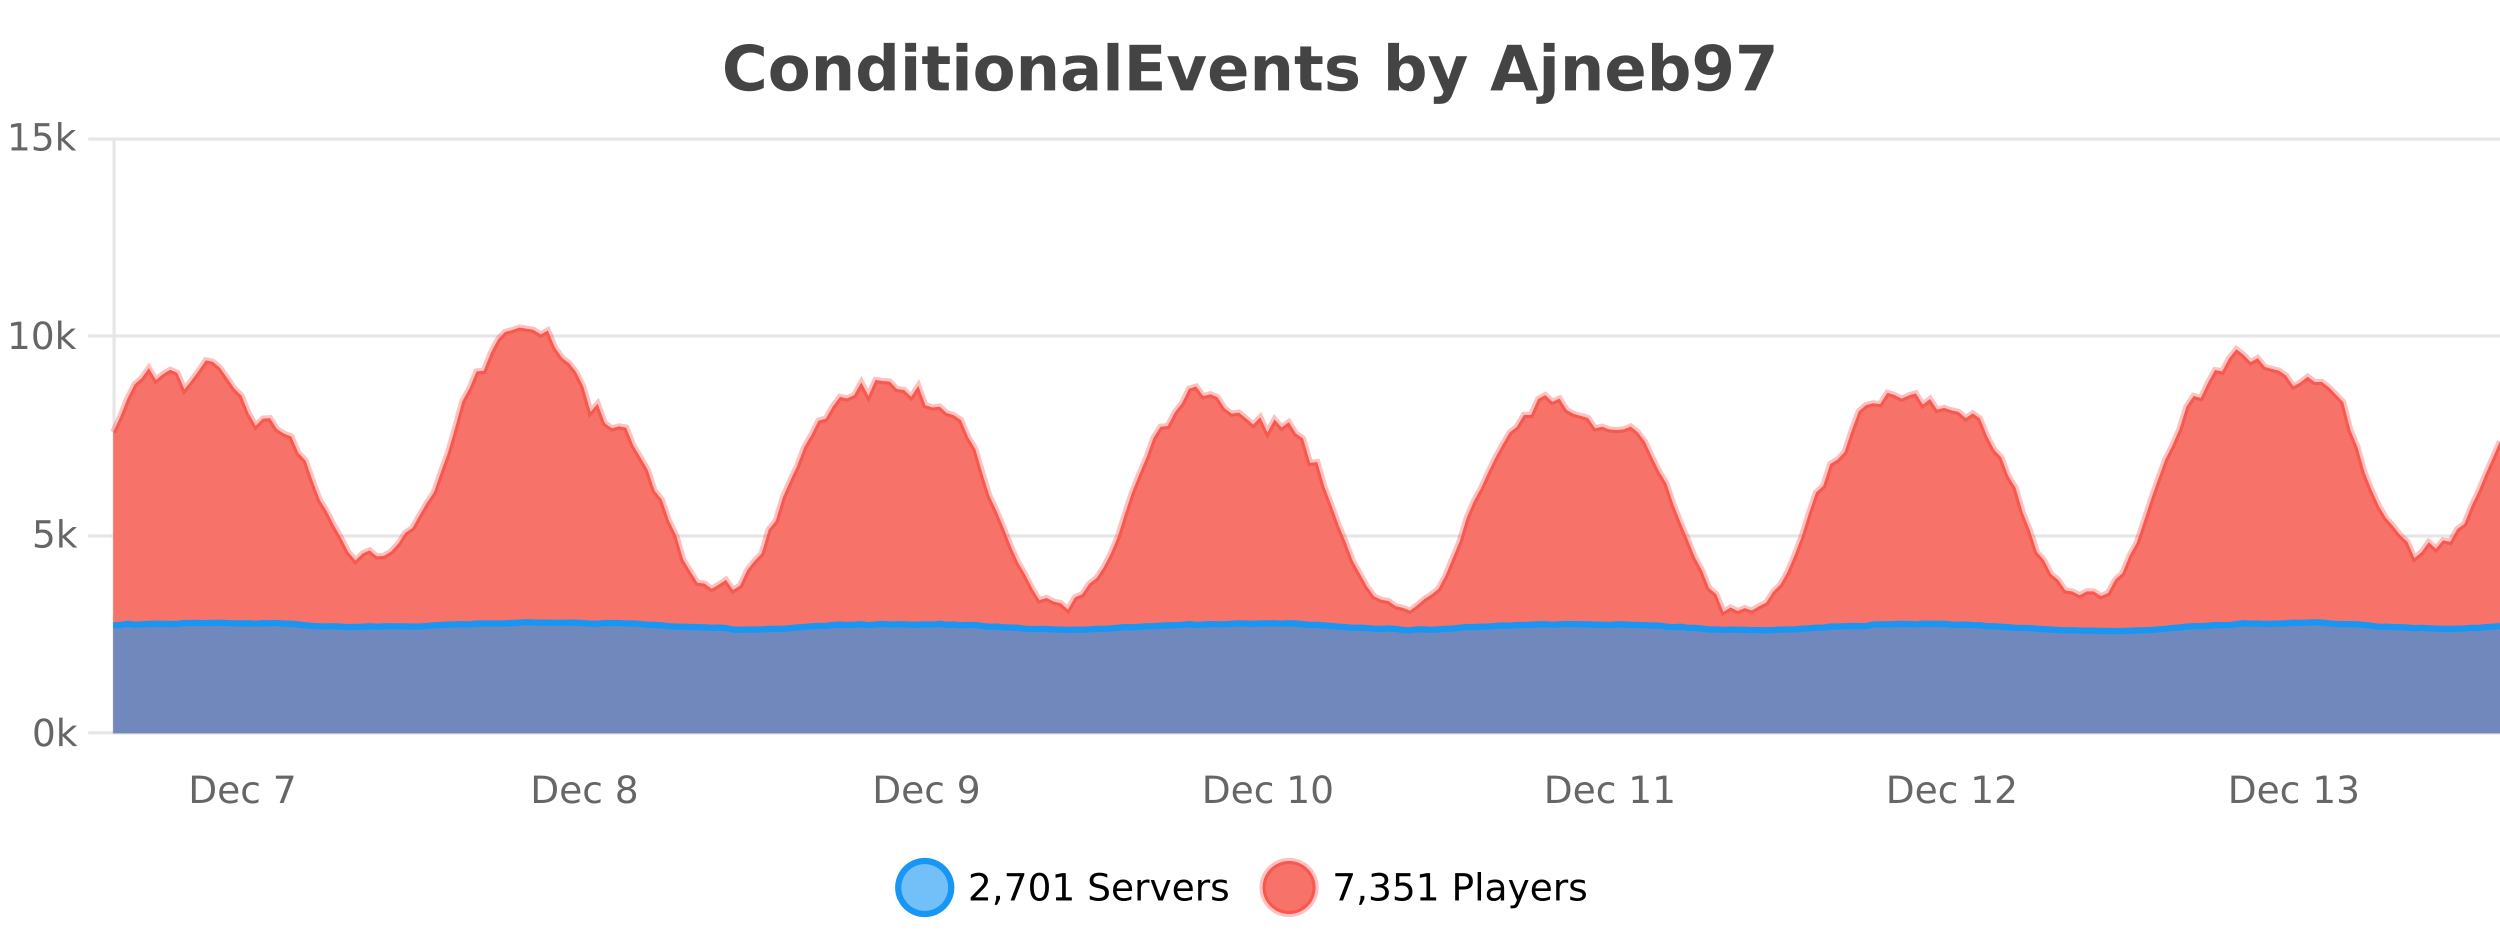
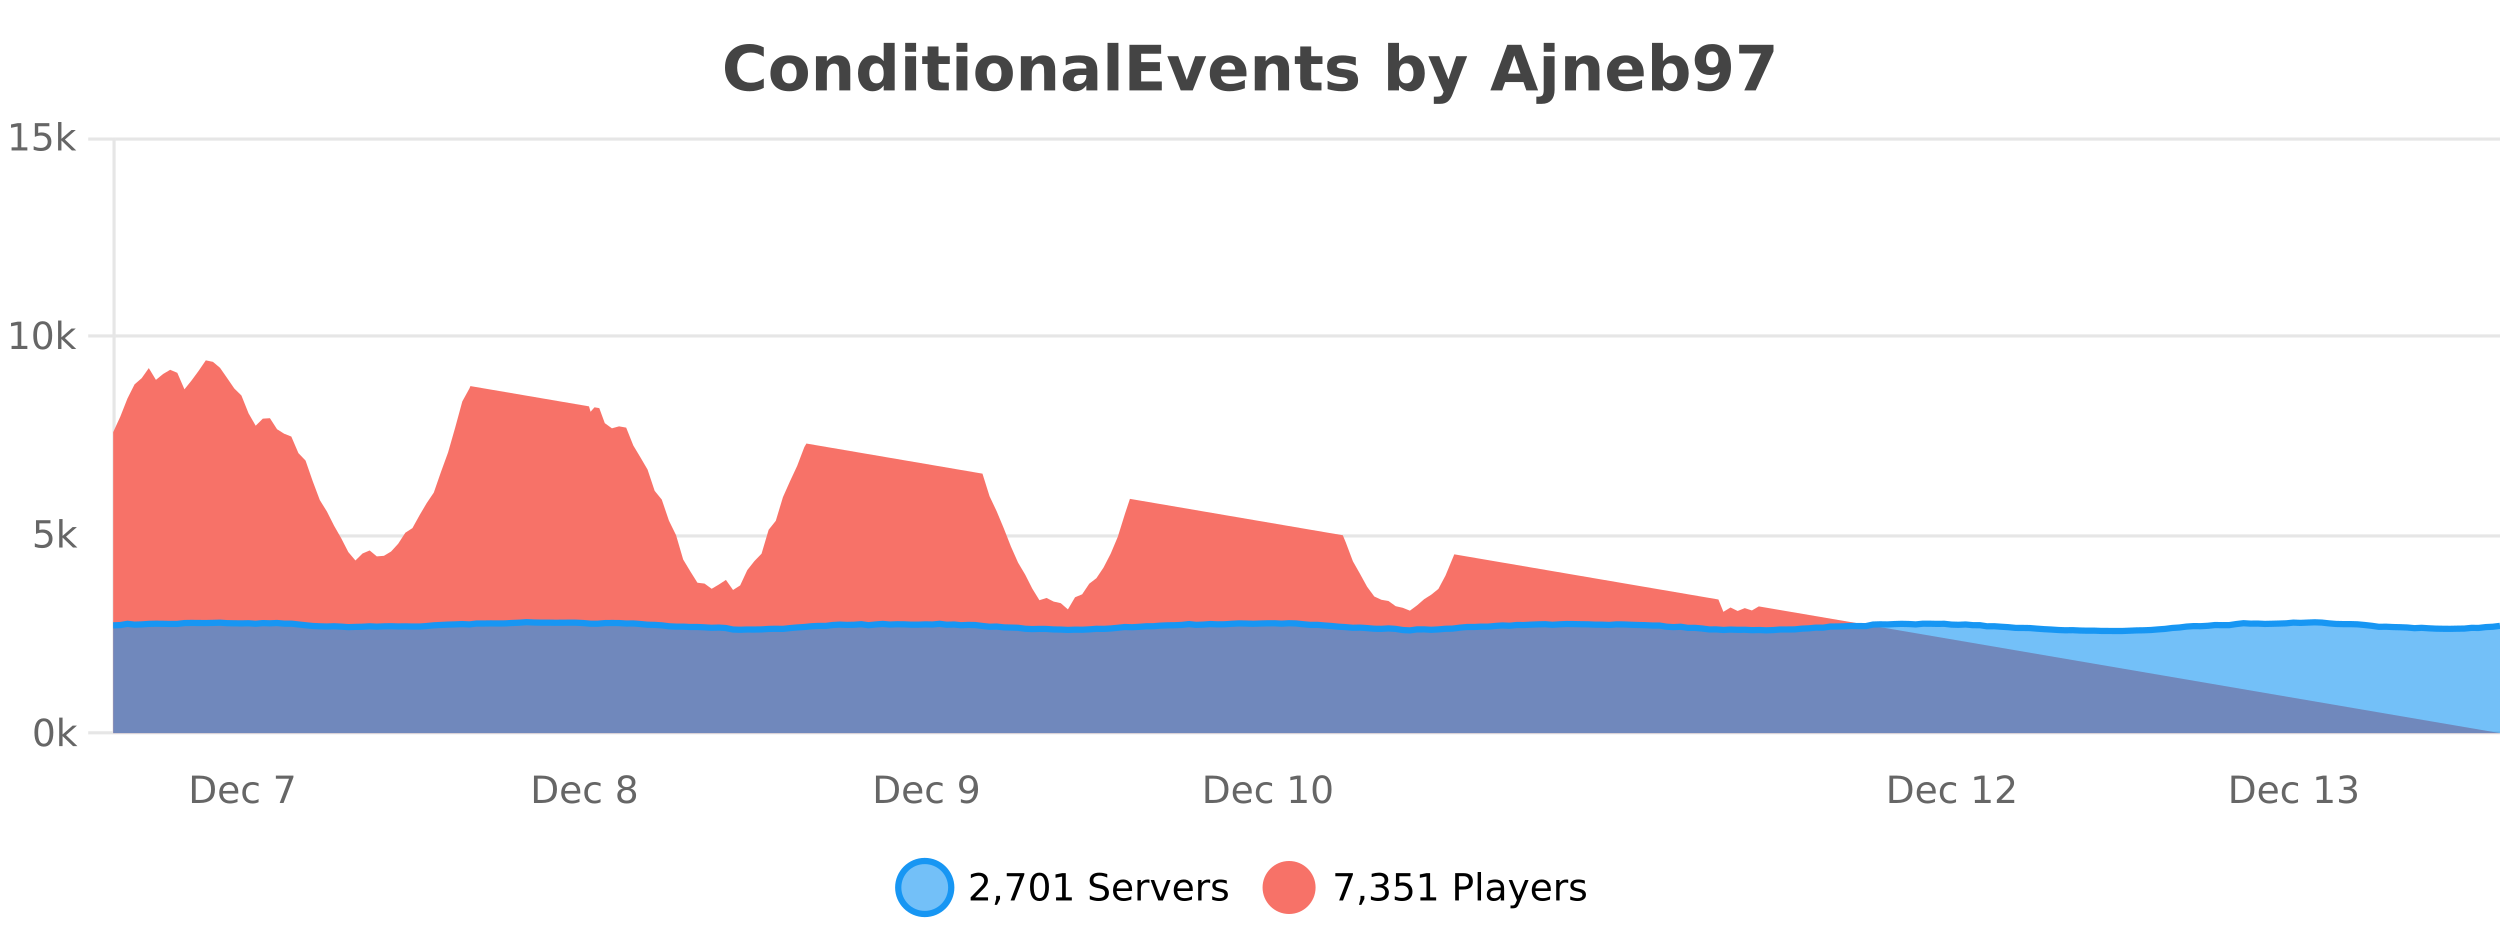
<svg xmlns="http://www.w3.org/2000/svg" width="800pt" height="300pt" viewBox="0 0 800 300" version="1.1">
  <defs>
    <clipPath id="clip1">
      <path d="M 259 263 L 333 263 L 333 300 L 259 300 Z M 259 263 " />
    </clipPath>
    <clipPath id="clip2">
-       <path d="M 375 263 L 450 263 L 450 300 L 375 300 Z M 375 263 " />
-     </clipPath>
+       </clipPath>
    <clipPath id="clip3">
-       <path d="M 36.219 104 L 800 104 L 800 234.602 L 36.219 234.602 Z M 36.219 104 " />
+       <path d="M 36.219 104 L 800 234.602 L 36.219 234.602 Z M 36.219 104 " />
    </clipPath>
    <clipPath id="clip4">
      <path d="M 35.219 76 L 800 76 L 800 225 L 35.219 225 Z M 35.219 76 " />
    </clipPath>
    <clipPath id="clip5">
      <path d="M 36.219 199 L 800 199 L 800 234.602 L 36.219 234.602 Z M 36.219 199 " />
    </clipPath>
    <clipPath id="clip6">
      <path d="M 35.219 170 L 800 170 L 800 231 L 35.219 231 Z M 35.219 170 " />
    </clipPath>
  </defs>
  <g id="surface1247696">
    <rect x="0" y="0" width="800" height="300" style="fill:rgb(100%,100%,100%);fill-opacity:1;stroke:none;" />
    <path style="fill:none;stroke-width:1;stroke-linecap:butt;stroke-linejoin:miter;stroke:rgb(0%,0%,0%);stroke-opacity:0.098;stroke-miterlimit:10;" d="M 37 234.5 L 800 234.5 " />
    <path style="fill:none;stroke-width:1;stroke-linecap:butt;stroke-linejoin:miter;stroke:rgb(0%,0%,0%);stroke-opacity:0.098;stroke-miterlimit:10;" d="M 28.219 234.5 L 36 234.5 " />
    <path style="fill:none;stroke-width:1;stroke-linecap:butt;stroke-linejoin:miter;stroke:rgb(0%,0%,0%);stroke-opacity:0.098;stroke-miterlimit:10;" d="M 37 171.5 L 800 171.5 " />
-     <path style="fill:none;stroke-width:1;stroke-linecap:butt;stroke-linejoin:miter;stroke:rgb(0%,0%,0%);stroke-opacity:0.098;stroke-miterlimit:10;" d="M 28.219 171.5 L 36 171.5 " />
    <path style="fill:none;stroke-width:1;stroke-linecap:butt;stroke-linejoin:miter;stroke:rgb(0%,0%,0%);stroke-opacity:0.098;stroke-miterlimit:10;" d="M 37 107.5 L 800 107.5 " />
    <path style="fill:none;stroke-width:1;stroke-linecap:butt;stroke-linejoin:miter;stroke:rgb(0%,0%,0%);stroke-opacity:0.098;stroke-miterlimit:10;" d="M 28.219 107.5 L 36 107.5 " />
    <path style="fill:none;stroke-width:1;stroke-linecap:butt;stroke-linejoin:miter;stroke:rgb(0%,0%,0%);stroke-opacity:0.098;stroke-miterlimit:10;" d="M 37 44.5 L 800 44.5 " />
    <path style="fill:none;stroke-width:1;stroke-linecap:butt;stroke-linejoin:miter;stroke:rgb(0%,0%,0%);stroke-opacity:0.098;stroke-miterlimit:10;" d="M 28.219 44.5 L 36 44.5 " />
    <path style=" stroke:none;fill-rule:nonzero;fill:rgb(9.02%,58.824%,95.294%);fill-opacity:0.6;" d="M 304.402 284 C 304.402 288.688 300.605 292.484 295.918 292.484 C 291.234 292.484 287.434 288.688 287.434 284 C 287.434 279.312 291.234 275.516 295.918 275.516 C 300.605 275.516 304.402 279.312 304.402 284 Z M 304.402 284 " />
    <g clip-path="url(#clip1)" clip-rule="nonzero">
      <path style="fill:none;stroke-width:2;stroke-linecap:butt;stroke-linejoin:miter;stroke:rgb(9.02%,58.824%,95.294%);stroke-opacity:1;stroke-miterlimit:10;" d="M 304.402 284 C 304.402 288.688 300.605 292.484 295.918 292.484 C 291.234 292.484 287.434 288.688 287.434 284 C 287.434 279.312 291.234 275.516 295.918 275.516 C 300.605 275.516 304.402 279.312 304.402 284 Z M 304.402 284 " />
    </g>
    <path style=" stroke:none;fill-rule:nonzero;fill:rgb(0%,0%,0%);fill-opacity:1;" d="M 312.031 287.156 L 316.172 287.156 L 316.172 288.156 L 310.609 288.156 L 310.609 287.156 C 311.055 286.699 311.664 286.078 312.438 285.297 C 313.219 284.508 313.707 283.996 313.906 283.766 C 314.289 283.352 314.555 282.996 314.703 282.703 C 314.859 282.402 314.938 282.109 314.938 281.828 C 314.938 281.359 314.77 280.98 314.438 280.688 C 314.113 280.398 313.691 280.25 313.172 280.25 C 312.797 280.25 312.398 280.312 311.984 280.438 C 311.578 280.562 311.141 280.762 310.672 281.031 L 310.672 279.828 C 311.148 279.641 311.594 279.5 312 279.406 C 312.414 279.305 312.797 279.25 313.141 279.25 C 314.047 279.25 314.77 279.48 315.312 279.938 C 315.852 280.387 316.125 280.992 316.125 281.75 C 316.125 282.105 316.055 282.445 315.922 282.766 C 315.785 283.09 315.539 283.469 315.188 283.906 C 315.082 284.023 314.77 284.352 314.25 284.891 C 313.727 285.434 312.988 286.188 312.031 287.156 Z M 318.773 286.672 L 320.008 286.672 L 320.008 287.672 L 319.055 289.547 L 318.289 289.547 L 318.773 287.672 Z M 322.164 279.406 L 327.789 279.406 L 327.789 279.906 L 324.617 288.156 L 323.383 288.156 L 326.367 280.406 L 322.164 280.406 Z M 332.629 280.188 C 332.023 280.188 331.566 280.492 331.254 281.094 C 330.949 281.688 330.801 282.59 330.801 283.797 C 330.801 284.996 330.949 285.898 331.254 286.5 C 331.566 287.094 332.023 287.391 332.629 287.391 C 333.242 287.391 333.699 287.094 334.004 286.5 C 334.316 285.898 334.473 284.996 334.473 283.797 C 334.473 282.59 334.316 281.688 334.004 281.094 C 333.699 280.492 333.242 280.188 332.629 280.188 Z M 332.629 279.25 C 333.605 279.25 334.355 279.641 334.879 280.422 C 335.398 281.195 335.66 282.32 335.66 283.797 C 335.66 285.266 335.398 286.391 334.879 287.172 C 334.355 287.945 333.605 288.328 332.629 288.328 C 331.648 288.328 330.898 287.945 330.379 287.172 C 329.867 286.391 329.613 285.266 329.613 283.797 C 329.613 282.32 329.867 281.195 330.379 280.422 C 330.898 279.641 331.648 279.25 332.629 279.25 Z M 337.938 287.156 L 339.875 287.156 L 339.875 280.484 L 337.766 280.906 L 337.766 279.828 L 339.859 279.406 L 341.047 279.406 L 341.047 287.156 L 342.984 287.156 L 342.984 288.156 L 337.938 288.156 Z M 354.32 279.688 L 354.32 280.844 C 353.871 280.637 353.445 280.48 353.039 280.375 C 352.641 280.262 352.262 280.203 351.898 280.203 C 351.25 280.203 350.75 280.328 350.398 280.578 C 350.055 280.828 349.883 281.188 349.883 281.656 C 349.883 282.043 349.996 282.336 350.227 282.531 C 350.453 282.73 350.898 282.887 351.555 283 L 352.258 283.156 C 353.141 283.324 353.793 283.621 354.211 284.047 C 354.637 284.465 354.852 285.027 354.852 285.734 C 354.852 286.59 354.562 287.234 353.992 287.672 C 353.43 288.109 352.594 288.328 351.492 288.328 C 351.086 288.328 350.648 288.281 350.18 288.188 C 349.711 288.094 349.227 287.953 348.727 287.766 L 348.727 286.547 C 349.203 286.82 349.672 287.023 350.133 287.156 C 350.602 287.293 351.055 287.359 351.492 287.359 C 352.168 287.359 352.688 287.23 353.055 286.969 C 353.43 286.699 353.617 286.32 353.617 285.828 C 353.617 285.402 353.48 285.07 353.211 284.828 C 352.949 284.578 352.516 284.398 351.914 284.281 L 351.195 284.141 C 350.309 283.965 349.668 283.688 349.273 283.312 C 348.887 282.938 348.695 282.418 348.695 281.75 C 348.695 280.969 348.965 280.359 349.508 279.922 C 350.047 279.477 350.797 279.25 351.758 279.25 C 352.172 279.25 352.59 279.289 353.008 279.359 C 353.434 279.434 353.871 279.543 354.32 279.688 Z M 362.266 284.609 L 362.266 285.125 L 357.297 285.125 C 357.348 285.875 357.57 286.445 357.969 286.828 C 358.375 287.215 358.93 287.406 359.641 287.406 C 360.055 287.406 360.457 287.359 360.844 287.266 C 361.238 287.164 361.629 287.008 362.016 286.797 L 362.016 287.828 C 361.617 287.984 361.219 288.105 360.812 288.188 C 360.406 288.281 359.992 288.328 359.578 288.328 C 358.535 288.328 357.707 288.027 357.094 287.422 C 356.477 286.809 356.172 285.98 356.172 284.938 C 356.172 283.867 356.461 283.016 357.047 282.391 C 357.629 281.758 358.41 281.438 359.391 281.438 C 360.273 281.438 360.973 281.727 361.484 282.297 C 362.004 282.859 362.266 283.633 362.266 284.609 Z M 361.188 284.281 C 361.176 283.699 361.008 283.23 360.688 282.875 C 360.363 282.523 359.938 282.344 359.406 282.344 C 358.801 282.344 358.316 282.516 357.953 282.859 C 357.598 283.203 357.395 283.684 357.344 284.297 Z M 367.836 282.594 C 367.711 282.531 367.574 282.484 367.43 282.453 C 367.293 282.414 367.137 282.391 366.961 282.391 C 366.355 282.391 365.887 282.59 365.555 282.984 C 365.23 283.383 365.07 283.953 365.07 284.703 L 365.07 288.156 L 363.992 288.156 L 363.992 281.594 L 365.07 281.594 L 365.07 282.609 C 365.297 282.215 365.594 281.922 365.961 281.734 C 366.324 281.539 366.766 281.438 367.289 281.438 C 367.359 281.438 367.438 281.445 367.523 281.453 C 367.617 281.465 367.715 281.48 367.82 281.5 Z M 368.195 281.594 L 369.336 281.594 L 371.383 287.094 L 373.445 281.594 L 374.586 281.594 L 372.117 288.156 L 370.648 288.156 Z M 381.688 284.609 L 381.688 285.125 L 376.719 285.125 C 376.77 285.875 376.992 286.445 377.391 286.828 C 377.797 287.215 378.352 287.406 379.062 287.406 C 379.477 287.406 379.879 287.359 380.266 287.266 C 380.66 287.164 381.051 287.008 381.438 286.797 L 381.438 287.828 C 381.039 287.984 380.641 288.105 380.234 288.188 C 379.828 288.281 379.414 288.328 379 288.328 C 377.957 288.328 377.129 288.027 376.516 287.422 C 375.898 286.809 375.594 285.98 375.594 284.938 C 375.594 283.867 375.883 283.016 376.469 282.391 C 377.051 281.758 377.832 281.438 378.812 281.438 C 379.695 281.438 380.395 281.727 380.906 282.297 C 381.426 282.859 381.688 283.633 381.688 284.609 Z M 380.609 284.281 C 380.598 283.699 380.43 283.23 380.109 282.875 C 379.785 282.523 379.359 282.344 378.828 282.344 C 378.223 282.344 377.738 282.516 377.375 282.859 C 377.02 283.203 376.816 283.684 376.766 284.297 Z M 387.258 282.594 C 387.133 282.531 386.996 282.484 386.852 282.453 C 386.715 282.414 386.559 282.391 386.383 282.391 C 385.777 282.391 385.309 282.59 384.977 282.984 C 384.652 283.383 384.492 283.953 384.492 284.703 L 384.492 288.156 L 383.414 288.156 L 383.414 281.594 L 384.492 281.594 L 384.492 282.609 C 384.719 282.215 385.016 281.922 385.383 281.734 C 385.746 281.539 386.188 281.438 386.711 281.438 C 386.781 281.438 386.859 281.445 386.945 281.453 C 387.039 281.465 387.137 281.48 387.242 281.5 Z M 392.562 281.781 L 392.562 282.812 C 392.258 282.656 391.941 282.543 391.609 282.469 C 391.285 282.387 390.945 282.344 390.594 282.344 C 390.062 282.344 389.66 282.43 389.391 282.594 C 389.117 282.75 388.984 282.996 388.984 283.328 C 388.984 283.578 389.078 283.777 389.266 283.922 C 389.461 284.059 389.852 284.188 390.438 284.312 L 390.797 284.406 C 391.566 284.562 392.113 284.793 392.438 285.094 C 392.758 285.398 392.922 285.812 392.922 286.344 C 392.922 286.961 392.676 287.445 392.188 287.797 C 391.707 288.152 391.047 288.328 390.203 288.328 C 389.848 288.328 389.477 288.289 389.094 288.219 C 388.719 288.156 388.32 288.059 387.906 287.922 L 387.906 286.797 C 388.301 287.008 388.691 287.164 389.078 287.266 C 389.461 287.371 389.848 287.422 390.234 287.422 C 390.734 287.422 391.117 287.34 391.391 287.172 C 391.672 286.996 391.812 286.746 391.812 286.422 C 391.812 286.133 391.711 285.906 391.516 285.75 C 391.316 285.594 390.883 285.445 390.219 285.297 L 389.844 285.219 C 389.176 285.074 388.691 284.855 388.391 284.562 C 388.098 284.273 387.953 283.875 387.953 283.375 C 387.953 282.75 388.172 282.273 388.609 281.938 C 389.047 281.605 389.664 281.438 390.469 281.438 C 390.863 281.438 391.238 281.469 391.594 281.531 C 391.945 281.586 392.27 281.668 392.562 281.781 Z M 305.918 277.016 " />
    <path style=" stroke:none;fill-rule:nonzero;fill:rgb(96.863%,44.706%,40.784%);fill-opacity:1;" d="M 420.988 284 C 420.988 288.688 417.191 292.484 412.504 292.484 C 407.82 292.484 404.02 288.688 404.02 284 C 404.02 279.312 407.82 275.516 412.504 275.516 C 417.191 275.516 420.988 279.312 420.988 284 Z M 420.988 284 " />
    <g clip-path="url(#clip2)" clip-rule="nonzero">
      <path style="fill:none;stroke-width:2;stroke-linecap:butt;stroke-linejoin:miter;stroke:rgb(100%,4.706%,0%);stroke-opacity:0.247;stroke-miterlimit:10;" d="M 420.988 284 C 420.988 288.688 417.191 292.484 412.504 292.484 C 407.82 292.484 404.02 288.688 404.02 284 C 404.02 279.312 407.82 275.516 412.504 275.516 C 417.191 275.516 420.988 279.312 420.988 284 Z M 420.988 284 " />
    </g>
    <path style=" stroke:none;fill-rule:nonzero;fill:rgb(0%,0%,0%);fill-opacity:1;" d="M 427.305 279.406 L 432.93 279.406 L 432.93 279.906 L 429.758 288.156 L 428.523 288.156 L 431.508 280.406 L 427.305 280.406 Z M 435.359 286.672 L 436.594 286.672 L 436.594 287.672 L 435.641 289.547 L 434.875 289.547 L 435.359 287.672 Z M 442.641 283.438 C 443.203 283.562 443.641 283.82 443.953 284.203 C 444.273 284.578 444.438 285.047 444.438 285.609 C 444.438 286.477 444.141 287.148 443.547 287.625 C 442.953 288.094 442.109 288.328 441.016 288.328 C 440.648 288.328 440.27 288.289 439.875 288.219 C 439.488 288.148 439.094 288.039 438.688 287.891 L 438.688 286.75 C 439.008 286.938 439.363 287.086 439.75 287.188 C 440.145 287.281 440.555 287.328 440.984 287.328 C 441.723 287.328 442.285 287.184 442.672 286.891 C 443.066 286.602 443.266 286.172 443.266 285.609 C 443.266 285.102 443.082 284.699 442.719 284.406 C 442.352 284.117 441.852 283.969 441.219 283.969 L 440.188 283.969 L 440.188 283 L 441.266 283 C 441.836 283 442.281 282.887 442.594 282.656 C 442.906 282.418 443.062 282.078 443.062 281.641 C 443.062 281.195 442.898 280.852 442.578 280.609 C 442.266 280.371 441.812 280.25 441.219 280.25 C 440.883 280.25 440.531 280.289 440.156 280.359 C 439.789 280.422 439.383 280.527 438.938 280.672 L 438.938 279.625 C 439.395 279.5 439.816 279.406 440.203 279.344 C 440.598 279.281 440.969 279.25 441.312 279.25 C 442.219 279.25 442.93 279.453 443.453 279.859 C 443.973 280.266 444.234 280.82 444.234 281.516 C 444.234 282.008 444.094 282.418 443.812 282.75 C 443.539 283.086 443.148 283.312 442.641 283.438 Z M 446.699 279.406 L 451.34 279.406 L 451.34 280.406 L 447.777 280.406 L 447.777 282.547 C 447.953 282.484 448.125 282.445 448.293 282.422 C 448.469 282.391 448.641 282.375 448.809 282.375 C 449.785 282.375 450.562 282.648 451.137 283.188 C 451.707 283.719 451.996 284.438 451.996 285.344 C 451.996 286.293 451.699 287.027 451.105 287.547 C 450.52 288.07 449.699 288.328 448.637 288.328 C 448.262 288.328 447.879 288.297 447.496 288.234 C 447.121 288.172 446.73 288.078 446.324 287.953 L 446.324 286.766 C 446.676 286.953 447.043 287.094 447.418 287.188 C 447.793 287.281 448.188 287.328 448.605 287.328 C 449.281 287.328 449.816 287.152 450.215 286.797 C 450.609 286.445 450.809 285.961 450.809 285.344 C 450.809 284.742 450.609 284.262 450.215 283.906 C 449.816 283.555 449.281 283.375 448.605 283.375 C 448.293 283.375 447.973 283.414 447.652 283.484 C 447.34 283.547 447.02 283.652 446.699 283.797 Z M 454.523 287.156 L 456.461 287.156 L 456.461 280.484 L 454.352 280.906 L 454.352 279.828 L 456.445 279.406 L 457.633 279.406 L 457.633 287.156 L 459.57 287.156 L 459.57 288.156 L 454.523 288.156 Z M 466.844 280.375 L 466.844 283.672 L 468.328 283.672 C 468.879 283.672 469.305 283.531 469.609 283.25 C 469.91 282.961 470.062 282.547 470.062 282.016 C 470.062 281.496 469.91 281.094 469.609 280.812 C 469.305 280.523 468.879 280.375 468.328 280.375 Z M 465.656 279.406 L 468.328 279.406 C 469.316 279.406 470.062 279.633 470.562 280.078 C 471.062 280.516 471.312 281.164 471.312 282.016 C 471.312 282.883 471.062 283.539 470.562 283.984 C 470.062 284.422 469.316 284.641 468.328 284.641 L 466.844 284.641 L 466.844 288.156 L 465.656 288.156 Z M 472.848 279.031 L 473.926 279.031 L 473.926 288.156 L 472.848 288.156 Z M 479.164 284.859 C 478.297 284.859 477.695 284.961 477.352 285.156 C 477.016 285.355 476.852 285.695 476.852 286.172 C 476.852 286.559 476.977 286.867 477.227 287.094 C 477.484 287.312 477.828 287.422 478.258 287.422 C 478.859 287.422 479.34 287.215 479.695 286.797 C 480.059 286.371 480.242 285.805 480.242 285.094 L 480.242 284.859 Z M 481.32 284.406 L 481.32 288.156 L 480.242 288.156 L 480.242 287.156 C 479.992 287.555 479.684 287.852 479.32 288.047 C 478.953 288.234 478.508 288.328 477.977 288.328 C 477.297 288.328 476.762 288.141 476.367 287.766 C 475.969 287.383 475.773 286.875 475.773 286.25 C 475.773 285.512 476.016 284.953 476.508 284.578 C 477.008 284.203 477.746 284.016 478.727 284.016 L 480.242 284.016 L 480.242 283.906 C 480.242 283.406 480.074 283.023 479.742 282.75 C 479.418 282.48 478.965 282.344 478.383 282.344 C 478.008 282.344 477.637 282.391 477.273 282.484 C 476.918 282.578 476.578 282.715 476.258 282.891 L 476.258 281.891 C 476.652 281.734 477.031 281.621 477.398 281.547 C 477.773 281.477 478.137 281.438 478.492 281.438 C 479.438 281.438 480.148 281.684 480.617 282.172 C 481.086 282.664 481.32 283.406 481.32 284.406 Z M 486.27 288.766 C 485.965 289.547 485.668 290.055 485.379 290.297 C 485.086 290.535 484.699 290.656 484.223 290.656 L 483.363 290.656 L 483.363 289.75 L 483.988 289.75 C 484.289 289.75 484.52 289.676 484.676 289.531 C 484.84 289.395 485.023 289.066 485.223 288.547 L 485.426 288.047 L 482.77 281.594 L 483.91 281.594 L 485.957 286.719 L 488.02 281.594 L 489.16 281.594 Z M 496.262 284.609 L 496.262 285.125 L 491.293 285.125 C 491.344 285.875 491.566 286.445 491.965 286.828 C 492.371 287.215 492.926 287.406 493.637 287.406 C 494.051 287.406 494.453 287.359 494.84 287.266 C 495.234 287.164 495.625 287.008 496.012 286.797 L 496.012 287.828 C 495.613 287.984 495.215 288.105 494.809 288.188 C 494.402 288.281 493.988 288.328 493.574 288.328 C 492.531 288.328 491.703 288.027 491.09 287.422 C 490.473 286.809 490.168 285.98 490.168 284.938 C 490.168 283.867 490.457 283.016 491.043 282.391 C 491.625 281.758 492.406 281.438 493.387 281.438 C 494.27 281.438 494.969 281.727 495.48 282.297 C 496 282.859 496.262 283.633 496.262 284.609 Z M 495.184 284.281 C 495.172 283.699 495.004 283.23 494.684 282.875 C 494.359 282.523 493.934 282.344 493.402 282.344 C 492.797 282.344 492.312 282.516 491.949 282.859 C 491.594 283.203 491.391 283.684 491.34 284.297 Z M 501.832 282.594 C 501.707 282.531 501.57 282.484 501.426 282.453 C 501.289 282.414 501.133 282.391 500.957 282.391 C 500.352 282.391 499.883 282.59 499.551 282.984 C 499.227 283.383 499.066 283.953 499.066 284.703 L 499.066 288.156 L 497.988 288.156 L 497.988 281.594 L 499.066 281.594 L 499.066 282.609 C 499.293 282.215 499.59 281.922 499.957 281.734 C 500.32 281.539 500.762 281.438 501.285 281.438 C 501.355 281.438 501.434 281.445 501.52 281.453 C 501.613 281.465 501.711 281.48 501.816 281.5 Z M 507.141 281.781 L 507.141 282.812 C 506.836 282.656 506.52 282.543 506.188 282.469 C 505.863 282.387 505.523 282.344 505.172 282.344 C 504.641 282.344 504.238 282.43 503.969 282.594 C 503.695 282.75 503.562 282.996 503.562 283.328 C 503.562 283.578 503.656 283.777 503.844 283.922 C 504.039 284.059 504.43 284.188 505.016 284.312 L 505.375 284.406 C 506.145 284.562 506.691 284.793 507.016 285.094 C 507.336 285.398 507.5 285.812 507.5 286.344 C 507.5 286.961 507.254 287.445 506.766 287.797 C 506.285 288.152 505.625 288.328 504.781 288.328 C 504.426 288.328 504.055 288.289 503.672 288.219 C 503.297 288.156 502.898 288.059 502.484 287.922 L 502.484 286.797 C 502.879 287.008 503.27 287.164 503.656 287.266 C 504.039 287.371 504.426 287.422 504.812 287.422 C 505.312 287.422 505.695 287.34 505.969 287.172 C 506.25 286.996 506.391 286.746 506.391 286.422 C 506.391 286.133 506.289 285.906 506.094 285.75 C 505.895 285.594 505.461 285.445 504.797 285.297 L 504.422 285.219 C 503.754 285.074 503.27 284.855 502.969 284.562 C 502.676 284.273 502.531 283.875 502.531 283.375 C 502.531 282.75 502.75 282.273 503.188 281.938 C 503.625 281.605 504.242 281.438 505.047 281.438 C 505.441 281.438 505.816 281.469 506.172 281.531 C 506.523 281.586 506.848 281.668 507.141 281.781 Z M 422.504 277.016 " />
    <path style=" stroke:none;fill-rule:nonzero;fill:rgb(26.667%,26.667%,26.667%);fill-opacity:1;" d="M 244.406 28.125 C 243.707 28.48 242.984 28.746 242.234 28.922 C 241.492 29.109 240.711 29.203 239.891 29.203 C 237.461 29.203 235.539 28.527 234.125 27.172 C 232.707 25.809 232 23.965 232 21.641 C 232 19.32 232.707 17.48 234.125 16.125 C 235.539 14.762 237.461 14.078 239.891 14.078 C 240.711 14.078 241.492 14.172 242.234 14.359 C 242.984 14.539 243.707 14.805 244.406 15.156 L 244.406 18.172 C 243.707 17.703 243.02 17.359 242.344 17.141 C 241.664 16.914 240.953 16.797 240.203 16.797 C 238.859 16.797 237.801 17.23 237.031 18.094 C 236.27 18.949 235.891 20.133 235.891 21.641 C 235.891 23.152 236.27 24.34 237.031 25.203 C 237.801 26.059 238.859 26.484 240.203 26.484 C 240.953 26.484 241.664 26.375 242.344 26.156 C 243.02 25.93 243.707 25.578 244.406 25.109 Z M 252.57 20.219 C 251.789 20.219 251.195 20.5 250.789 21.062 C 250.383 21.617 250.18 22.418 250.18 23.469 C 250.18 24.512 250.383 25.312 250.789 25.875 C 251.195 26.43 251.789 26.703 252.57 26.703 C 253.328 26.703 253.906 26.43 254.305 25.875 C 254.711 25.312 254.914 24.512 254.914 23.469 C 254.914 22.418 254.711 21.617 254.305 21.062 C 253.906 20.5 253.328 20.219 252.57 20.219 Z M 252.57 17.719 C 254.445 17.719 255.906 18.23 256.961 19.25 C 258.023 20.262 258.555 21.668 258.555 23.469 C 258.555 25.262 258.023 26.668 256.961 27.688 C 255.906 28.699 254.445 29.203 252.57 29.203 C 250.672 29.203 249.195 28.699 248.133 27.688 C 247.07 26.668 246.539 25.262 246.539 23.469 C 246.539 21.668 247.07 20.262 248.133 19.25 C 249.195 18.23 250.672 17.719 252.57 17.719 Z M 272.09 22.266 L 272.09 28.922 L 268.574 28.922 L 268.574 23.828 C 268.574 22.883 268.551 22.23 268.512 21.875 C 268.469 21.512 268.395 21.246 268.293 21.078 C 268.156 20.852 267.969 20.672 267.73 20.547 C 267.5 20.422 267.234 20.359 266.934 20.359 C 266.203 20.359 265.629 20.641 265.215 21.203 C 264.797 21.766 264.59 22.547 264.59 23.547 L 264.59 28.922 L 261.105 28.922 L 261.105 17.984 L 264.59 17.984 L 264.59 19.578 C 265.121 18.945 265.684 18.477 266.277 18.172 C 266.871 17.871 267.52 17.719 268.23 17.719 C 269.5 17.719 270.457 18.109 271.105 18.891 C 271.762 19.664 272.09 20.789 272.09 22.266 Z M 282.781 19.578 L 282.781 13.719 L 286.297 13.719 L 286.297 28.922 L 282.781 28.922 L 282.781 27.344 C 282.301 27.992 281.77 28.465 281.188 28.766 C 280.602 29.055 279.93 29.203 279.172 29.203 C 277.828 29.203 276.723 28.668 275.859 27.594 C 274.992 26.523 274.562 25.148 274.562 23.469 C 274.562 21.781 274.992 20.402 275.859 19.328 C 276.723 18.258 277.828 17.719 279.172 17.719 C 279.93 17.719 280.602 17.871 281.188 18.172 C 281.77 18.477 282.301 18.945 282.781 19.578 Z M 280.469 26.672 C 281.219 26.672 281.789 26.402 282.188 25.859 C 282.582 25.309 282.781 24.512 282.781 23.469 C 282.781 22.43 282.582 21.637 282.188 21.094 C 281.789 20.543 281.219 20.266 280.469 20.266 C 279.727 20.266 279.16 20.543 278.766 21.094 C 278.367 21.637 278.172 22.43 278.172 23.469 C 278.172 24.512 278.367 25.309 278.766 25.859 C 279.16 26.402 279.727 26.672 280.469 26.672 Z M 289.66 17.984 L 293.145 17.984 L 293.145 28.922 L 289.66 28.922 Z M 289.66 13.719 L 293.145 13.719 L 293.145 16.578 L 289.66 16.578 Z M 300.328 14.875 L 300.328 17.984 L 303.938 17.984 L 303.938 20.484 L 300.328 20.484 L 300.328 25.125 C 300.328 25.637 300.426 25.98 300.625 26.156 C 300.832 26.336 301.234 26.422 301.828 26.422 L 303.625 26.422 L 303.625 28.922 L 300.625 28.922 C 299.25 28.922 298.27 28.637 297.688 28.062 C 297.113 27.48 296.828 26.5 296.828 25.125 L 296.828 20.484 L 295.094 20.484 L 295.094 17.984 L 296.828 17.984 L 296.828 14.875 Z M 306.078 17.984 L 309.562 17.984 L 309.562 28.922 L 306.078 28.922 Z M 306.078 13.719 L 309.562 13.719 L 309.562 16.578 L 306.078 16.578 Z M 318.133 20.219 C 317.352 20.219 316.758 20.5 316.352 21.062 C 315.945 21.617 315.742 22.418 315.742 23.469 C 315.742 24.512 315.945 25.312 316.352 25.875 C 316.758 26.43 317.352 26.703 318.133 26.703 C 318.891 26.703 319.469 26.43 319.867 25.875 C 320.273 25.312 320.477 24.512 320.477 23.469 C 320.477 22.418 320.273 21.617 319.867 21.062 C 319.469 20.5 318.891 20.219 318.133 20.219 Z M 318.133 17.719 C 320.008 17.719 321.469 18.23 322.523 19.25 C 323.586 20.262 324.117 21.668 324.117 23.469 C 324.117 25.262 323.586 26.668 322.523 27.688 C 321.469 28.699 320.008 29.203 318.133 29.203 C 316.234 29.203 314.758 28.699 313.695 27.688 C 312.633 26.668 312.102 25.262 312.102 23.469 C 312.102 21.668 312.633 20.262 313.695 19.25 C 314.758 18.23 316.234 17.719 318.133 17.719 Z M 337.656 22.266 L 337.656 28.922 L 334.141 28.922 L 334.141 23.828 C 334.141 22.883 334.117 22.23 334.078 21.875 C 334.035 21.512 333.961 21.246 333.859 21.078 C 333.723 20.852 333.535 20.672 333.297 20.547 C 333.066 20.422 332.801 20.359 332.5 20.359 C 331.77 20.359 331.195 20.641 330.781 21.203 C 330.363 21.766 330.156 22.547 330.156 23.547 L 330.156 28.922 L 326.672 28.922 L 326.672 17.984 L 330.156 17.984 L 330.156 19.578 C 330.688 18.945 331.25 18.477 331.844 18.172 C 332.438 17.871 333.086 17.719 333.797 17.719 C 335.066 17.719 336.023 18.109 336.672 18.891 C 337.328 19.664 337.656 20.789 337.656 22.266 Z M 345.801 24 C 345.07 24 344.523 24.125 344.16 24.375 C 343.793 24.617 343.613 24.98 343.613 25.469 C 343.613 25.906 343.758 26.25 344.051 26.5 C 344.352 26.75 344.762 26.875 345.285 26.875 C 345.941 26.875 346.492 26.641 346.941 26.172 C 347.398 25.703 347.629 25.117 347.629 24.406 L 347.629 24 Z M 351.145 22.688 L 351.145 28.922 L 347.629 28.922 L 347.629 27.297 C 347.16 27.965 346.629 28.449 346.035 28.75 C 345.449 29.051 344.738 29.203 343.895 29.203 C 342.77 29.203 341.852 28.875 341.145 28.219 C 340.434 27.555 340.082 26.695 340.082 25.641 C 340.082 24.359 340.52 23.422 341.395 22.828 C 342.277 22.227 343.668 21.922 345.566 21.922 L 347.629 21.922 L 347.629 21.641 C 347.629 21.09 347.41 20.688 346.973 20.438 C 346.535 20.18 345.852 20.047 344.926 20.047 C 344.176 20.047 343.477 20.125 342.832 20.281 C 342.184 20.43 341.586 20.648 341.035 20.938 L 341.035 18.281 C 341.785 18.094 342.535 17.953 343.285 17.859 C 344.043 17.766 344.805 17.719 345.566 17.719 C 347.535 17.719 348.957 18.109 349.832 18.891 C 350.707 19.664 351.145 20.93 351.145 22.688 Z M 354.406 13.719 L 357.891 13.719 L 357.891 28.922 L 354.406 28.922 Z M 361.418 14.344 L 371.559 14.344 L 371.559 17.188 L 365.168 17.188 L 365.168 19.891 L 371.184 19.891 L 371.184 22.734 L 365.168 22.734 L 365.168 26.078 L 371.777 26.078 L 371.777 28.922 L 361.418 28.922 Z M 373.531 17.984 L 377.031 17.984 L 379.766 25.547 L 382.469 17.984 L 385.984 17.984 L 381.672 28.922 L 377.828 28.922 Z M 398.867 23.422 L 398.867 24.422 L 390.695 24.422 C 390.777 25.246 391.074 25.859 391.586 26.266 C 392.094 26.672 392.805 26.875 393.711 26.875 C 394.449 26.875 395.203 26.766 395.977 26.547 C 396.746 26.328 397.539 26 398.352 25.562 L 398.352 28.25 C 397.527 28.562 396.699 28.797 395.867 28.953 C 395.043 29.117 394.219 29.203 393.398 29.203 C 391.418 29.203 389.875 28.703 388.773 27.703 C 387.68 26.695 387.133 25.281 387.133 23.469 C 387.133 21.68 387.668 20.273 388.742 19.25 C 389.824 18.23 391.309 17.719 393.195 17.719 C 394.914 17.719 396.289 18.242 397.32 19.281 C 398.352 20.312 398.867 21.695 398.867 23.422 Z M 395.273 22.266 C 395.273 21.602 395.078 21.062 394.695 20.656 C 394.309 20.25 393.805 20.047 393.18 20.047 C 392.5 20.047 391.949 20.242 391.523 20.625 C 391.105 21 390.844 21.547 390.742 22.266 Z M 412.508 22.266 L 412.508 28.922 L 408.992 28.922 L 408.992 23.828 C 408.992 22.883 408.969 22.23 408.93 21.875 C 408.887 21.512 408.812 21.246 408.711 21.078 C 408.574 20.852 408.387 20.672 408.148 20.547 C 407.918 20.422 407.652 20.359 407.352 20.359 C 406.621 20.359 406.047 20.641 405.633 21.203 C 405.215 21.766 405.008 22.547 405.008 23.547 L 405.008 28.922 L 401.523 28.922 L 401.523 17.984 L 405.008 17.984 L 405.008 19.578 C 405.539 18.945 406.102 18.477 406.695 18.172 C 407.289 17.871 407.938 17.719 408.648 17.719 C 409.918 17.719 410.875 18.109 411.523 18.891 C 412.18 19.664 412.508 20.789 412.508 22.266 Z M 419.578 14.875 L 419.578 17.984 L 423.188 17.984 L 423.188 20.484 L 419.578 20.484 L 419.578 25.125 C 419.578 25.637 419.676 25.98 419.875 26.156 C 420.082 26.336 420.484 26.422 421.078 26.422 L 422.875 26.422 L 422.875 28.922 L 419.875 28.922 C 418.5 28.922 417.52 28.637 416.938 28.062 C 416.363 27.48 416.078 26.5 416.078 25.125 L 416.078 20.484 L 414.344 20.484 L 414.344 17.984 L 416.078 17.984 L 416.078 14.875 Z M 433.855 18.328 L 433.855 20.984 C 433.113 20.672 432.395 20.438 431.699 20.281 C 431 20.125 430.34 20.047 429.715 20.047 C 429.059 20.047 428.566 20.133 428.246 20.297 C 427.922 20.465 427.762 20.719 427.762 21.062 C 427.762 21.344 427.879 21.559 428.121 21.703 C 428.371 21.852 428.809 21.961 429.434 22.031 L 430.059 22.125 C 431.848 22.355 433.051 22.73 433.668 23.25 C 434.281 23.773 434.59 24.59 434.59 25.703 C 434.59 26.871 434.156 27.746 433.293 28.328 C 432.438 28.914 431.16 29.203 429.465 29.203 C 428.734 29.203 427.984 29.145 427.215 29.031 C 426.441 28.918 425.652 28.746 424.84 28.516 L 424.84 25.859 C 425.535 26.203 426.25 26.461 426.98 26.625 C 427.707 26.793 428.453 26.875 429.215 26.875 C 429.902 26.875 430.418 26.781 430.762 26.594 C 431.105 26.406 431.277 26.125 431.277 25.75 C 431.277 25.438 431.156 25.211 430.918 25.062 C 430.676 24.906 430.203 24.789 429.496 24.703 L 428.887 24.625 C 427.324 24.43 426.23 24.07 425.605 23.547 C 424.98 23.016 424.668 22.215 424.668 21.141 C 424.668 19.984 425.062 19.125 425.855 18.562 C 426.656 18 427.875 17.719 429.512 17.719 C 430.156 17.719 430.832 17.773 431.543 17.875 C 432.25 17.969 433.02 18.121 433.855 18.328 Z M 450.004 26.672 C 450.754 26.672 451.324 26.402 451.723 25.859 C 452.117 25.309 452.316 24.512 452.316 23.469 C 452.316 22.43 452.117 21.637 451.723 21.094 C 451.324 20.543 450.754 20.266 450.004 20.266 C 449.254 20.266 448.676 20.543 448.27 21.094 C 447.871 21.637 447.676 22.43 447.676 23.469 C 447.676 24.5 447.871 25.293 448.27 25.844 C 448.676 26.398 449.254 26.672 450.004 26.672 Z M 447.676 19.578 C 448.164 18.945 448.699 18.477 449.285 18.172 C 449.867 17.871 450.539 17.719 451.301 17.719 C 452.652 17.719 453.762 18.258 454.629 19.328 C 455.492 20.402 455.926 21.781 455.926 23.469 C 455.926 25.148 455.492 26.523 454.629 27.594 C 453.762 28.668 452.652 29.203 451.301 29.203 C 450.539 29.203 449.867 29.051 449.285 28.75 C 448.699 28.449 448.164 27.98 447.676 27.344 L 447.676 28.922 L 444.191 28.922 L 444.191 13.719 L 447.676 13.719 Z M 457.07 17.984 L 460.555 17.984 L 463.508 25.406 L 466.008 17.984 L 469.492 17.984 L 464.898 29.953 C 464.438 31.172 463.898 32.02 463.273 32.5 C 462.656 32.988 461.852 33.234 460.852 33.234 L 458.82 33.234 L 458.82 30.938 L 459.914 30.938 C 460.508 30.938 460.938 30.844 461.211 30.656 C 461.48 30.469 461.688 30.129 461.836 29.641 L 461.945 29.344 Z M 487.508 26.266 L 481.633 26.266 L 480.695 28.922 L 476.914 28.922 L 482.32 14.344 L 486.805 14.344 L 492.195 28.922 L 488.43 28.922 Z M 482.57 23.562 L 486.555 23.562 L 484.57 17.766 Z M 493.984 17.984 L 497.469 17.984 L 497.469 28.719 C 497.469 30.188 497.113 31.305 496.406 32.078 C 495.707 32.848 494.691 33.234 493.359 33.234 L 491.625 33.234 L 491.625 30.938 L 492.234 30.938 C 492.898 30.938 493.359 30.785 493.609 30.484 C 493.859 30.191 493.984 29.602 493.984 28.719 Z M 493.984 13.719 L 497.469 13.719 L 497.469 16.578 L 493.984 16.578 Z M 511.828 22.266 L 511.828 28.922 L 508.312 28.922 L 508.312 23.828 C 508.312 22.883 508.289 22.23 508.25 21.875 C 508.207 21.512 508.133 21.246 508.031 21.078 C 507.895 20.852 507.707 20.672 507.469 20.547 C 507.238 20.422 506.973 20.359 506.672 20.359 C 505.941 20.359 505.367 20.641 504.953 21.203 C 504.535 21.766 504.328 22.547 504.328 23.547 L 504.328 28.922 L 500.844 28.922 L 500.844 17.984 L 504.328 17.984 L 504.328 19.578 C 504.859 18.945 505.422 18.477 506.016 18.172 C 506.609 17.871 507.258 17.719 507.969 17.719 C 509.238 17.719 510.195 18.109 510.844 18.891 C 511.5 19.664 511.828 20.789 511.828 22.266 Z M 525.984 23.422 L 525.984 24.422 L 517.812 24.422 C 517.895 25.246 518.191 25.859 518.703 26.266 C 519.211 26.672 519.922 26.875 520.828 26.875 C 521.566 26.875 522.32 26.766 523.094 26.547 C 523.863 26.328 524.656 26 525.469 25.562 L 525.469 28.25 C 524.645 28.562 523.816 28.797 522.984 28.953 C 522.16 29.117 521.336 29.203 520.516 29.203 C 518.535 29.203 516.992 28.703 515.891 27.703 C 514.797 26.695 514.25 25.281 514.25 23.469 C 514.25 21.68 514.785 20.273 515.859 19.25 C 516.941 18.23 518.426 17.719 520.312 17.719 C 522.031 17.719 523.406 18.242 524.438 19.281 C 525.469 20.312 525.984 21.695 525.984 23.422 Z M 522.391 22.266 C 522.391 21.602 522.195 21.062 521.812 20.656 C 521.426 20.25 520.922 20.047 520.297 20.047 C 519.617 20.047 519.066 20.242 518.641 20.625 C 518.223 21 517.961 21.547 517.859 22.266 Z M 534.457 26.672 C 535.207 26.672 535.777 26.402 536.176 25.859 C 536.57 25.309 536.77 24.512 536.77 23.469 C 536.77 22.43 536.57 21.637 536.176 21.094 C 535.777 20.543 535.207 20.266 534.457 20.266 C 533.707 20.266 533.129 20.543 532.723 21.094 C 532.324 21.637 532.129 22.43 532.129 23.469 C 532.129 24.5 532.324 25.293 532.723 25.844 C 533.129 26.398 533.707 26.672 534.457 26.672 Z M 532.129 19.578 C 532.617 18.945 533.152 18.477 533.738 18.172 C 534.32 17.871 534.992 17.719 535.754 17.719 C 537.105 17.719 538.215 18.258 539.082 19.328 C 539.945 20.402 540.379 21.781 540.379 23.469 C 540.379 25.148 539.945 26.523 539.082 27.594 C 538.215 28.668 537.105 29.203 535.754 29.203 C 534.992 29.203 534.32 29.051 533.738 28.75 C 533.152 28.449 532.617 27.98 532.129 27.344 L 532.129 28.922 L 528.645 28.922 L 528.645 13.719 L 532.129 13.719 Z M 543.273 28.594 L 543.273 25.906 C 543.875 26.188 544.449 26.402 544.992 26.547 C 545.543 26.684 546.086 26.75 546.617 26.75 C 547.73 26.75 548.602 26.438 549.227 25.812 C 549.852 25.188 550.219 24.266 550.336 23.047 C 549.898 23.371 549.422 23.617 548.914 23.781 C 548.414 23.938 547.871 24.016 547.289 24.016 C 545.797 24.016 544.594 23.586 543.68 22.719 C 542.762 21.844 542.305 20.699 542.305 19.281 C 542.305 17.711 542.812 16.453 543.836 15.516 C 544.855 14.57 546.219 14.094 547.93 14.094 C 549.836 14.094 551.309 14.734 552.352 16.016 C 553.391 17.297 553.914 19.109 553.914 21.453 C 553.914 23.871 553.305 25.766 552.086 27.141 C 550.867 28.516 549.195 29.203 547.07 29.203 C 546.391 29.203 545.742 29.148 545.117 29.047 C 544.492 28.953 543.875 28.805 543.273 28.594 Z M 547.914 21.578 C 548.57 21.578 549.062 21.367 549.398 20.938 C 549.73 20.512 549.898 19.871 549.898 19.016 C 549.898 18.172 549.73 17.539 549.398 17.109 C 549.062 16.672 548.57 16.453 547.914 16.453 C 547.258 16.453 546.762 16.672 546.43 17.109 C 546.094 17.539 545.93 18.172 545.93 19.016 C 545.93 19.871 546.094 20.512 546.43 20.938 C 546.762 21.367 547.258 21.578 547.914 21.578 Z M 556.531 14.344 L 567.516 14.344 L 567.516 16.453 L 561.828 28.922 L 558.172 28.922 L 563.547 17.109 L 556.531 17.109 Z M 231 10.359 " />
-     <path style="fill:none;stroke-width:1;stroke-linecap:butt;stroke-linejoin:miter;stroke:rgb(0%,0%,0%);stroke-opacity:0.098;stroke-miterlimit:10;" d="M 36 234.5 L 801 234.5 " />
    <path style=" stroke:none;fill-rule:nonzero;fill:rgb(40%,40%,40%);fill-opacity:1;" d="M 62.617 249.172 L 62.617 255.984 L 64.055 255.984 C 65.262 255.984 66.141 255.715 66.695 255.172 C 67.258 254.621 67.539 253.75 67.539 252.562 C 67.539 251.398 67.258 250.543 66.695 250 C 66.141 249.449 65.262 249.172 64.055 249.172 Z M 61.43 248.203 L 63.867 248.203 C 65.562 248.203 66.809 248.559 67.602 249.266 C 68.391 249.965 68.789 251.062 68.789 252.562 C 68.789 254.074 68.387 255.184 67.586 255.891 C 66.793 256.602 65.555 256.953 63.867 256.953 L 61.43 256.953 Z M 76.25 253.406 L 76.25 253.922 L 71.281 253.922 C 71.332 254.672 71.555 255.242 71.953 255.625 C 72.359 256.012 72.914 256.203 73.625 256.203 C 74.039 256.203 74.441 256.156 74.828 256.062 C 75.223 255.961 75.613 255.805 76 255.594 L 76 256.625 C 75.602 256.781 75.203 256.902 74.797 256.984 C 74.391 257.078 73.977 257.125 73.562 257.125 C 72.52 257.125 71.691 256.824 71.078 256.219 C 70.461 255.605 70.156 254.777 70.156 253.734 C 70.156 252.664 70.445 251.812 71.031 251.188 C 71.613 250.555 72.395 250.234 73.375 250.234 C 74.258 250.234 74.957 250.523 75.469 251.094 C 75.988 251.656 76.25 252.43 76.25 253.406 Z M 75.172 253.078 C 75.16 252.496 74.992 252.027 74.672 251.672 C 74.348 251.32 73.922 251.141 73.391 251.141 C 72.785 251.141 72.301 251.312 71.938 251.656 C 71.582 252 71.379 252.48 71.328 253.094 Z M 82.742 250.641 L 82.742 251.656 C 82.43 251.48 82.121 251.352 81.82 251.266 C 81.516 251.184 81.211 251.141 80.898 251.141 C 80.188 251.141 79.641 251.367 79.258 251.812 C 78.871 252.25 78.68 252.871 78.68 253.672 C 78.68 254.477 78.871 255.102 79.258 255.547 C 79.641 255.984 80.188 256.203 80.898 256.203 C 81.211 256.203 81.516 256.164 81.82 256.078 C 82.121 255.996 82.43 255.871 82.742 255.703 L 82.742 256.703 C 82.438 256.84 82.125 256.945 81.805 257.016 C 81.48 257.086 81.137 257.125 80.773 257.125 C 79.781 257.125 78.996 256.82 78.414 256.203 C 77.828 255.578 77.539 254.734 77.539 253.672 C 77.539 252.609 77.828 251.773 78.414 251.156 C 79.008 250.543 79.82 250.234 80.852 250.234 C 81.172 250.234 81.492 250.273 81.805 250.344 C 82.125 250.406 82.438 250.508 82.742 250.641 Z M 88.277 248.203 L 93.902 248.203 L 93.902 248.703 L 90.73 256.953 L 89.496 256.953 L 92.48 249.203 L 88.277 249.203 Z M 60.258 245.816 " />
    <path style=" stroke:none;fill-rule:nonzero;fill:rgb(40%,40%,40%);fill-opacity:1;" d="M 172.055 249.172 L 172.055 255.984 L 173.492 255.984 C 174.699 255.984 175.578 255.715 176.133 255.172 C 176.695 254.621 176.977 253.75 176.977 252.562 C 176.977 251.398 176.695 250.543 176.133 250 C 175.578 249.449 174.699 249.172 173.492 249.172 Z M 170.867 248.203 L 173.305 248.203 C 175 248.203 176.246 248.559 177.039 249.266 C 177.828 249.965 178.227 251.062 178.227 252.562 C 178.227 254.074 177.824 255.184 177.023 255.891 C 176.23 256.602 174.992 256.953 173.305 256.953 L 170.867 256.953 Z M 185.688 253.406 L 185.688 253.922 L 180.719 253.922 C 180.77 254.672 180.992 255.242 181.391 255.625 C 181.797 256.012 182.352 256.203 183.062 256.203 C 183.477 256.203 183.879 256.156 184.266 256.062 C 184.66 255.961 185.051 255.805 185.438 255.594 L 185.438 256.625 C 185.039 256.781 184.641 256.902 184.234 256.984 C 183.828 257.078 183.414 257.125 183 257.125 C 181.957 257.125 181.129 256.824 180.516 256.219 C 179.898 255.605 179.594 254.777 179.594 253.734 C 179.594 252.664 179.883 251.812 180.469 251.188 C 181.051 250.555 181.832 250.234 182.812 250.234 C 183.695 250.234 184.395 250.523 184.906 251.094 C 185.426 251.656 185.688 252.43 185.688 253.406 Z M 184.609 253.078 C 184.598 252.496 184.43 252.027 184.109 251.672 C 183.785 251.32 183.359 251.141 182.828 251.141 C 182.223 251.141 181.738 251.312 181.375 251.656 C 181.02 252 180.816 252.48 180.766 253.094 Z M 192.18 250.641 L 192.18 251.656 C 191.867 251.48 191.559 251.352 191.258 251.266 C 190.953 251.184 190.648 251.141 190.336 251.141 C 189.625 251.141 189.078 251.367 188.695 251.812 C 188.309 252.25 188.117 252.871 188.117 253.672 C 188.117 254.477 188.309 255.102 188.695 255.547 C 189.078 255.984 189.625 256.203 190.336 256.203 C 190.648 256.203 190.953 256.164 191.258 256.078 C 191.559 255.996 191.867 255.871 192.18 255.703 L 192.18 256.703 C 191.875 256.84 191.562 256.945 191.242 257.016 C 190.918 257.086 190.574 257.125 190.211 257.125 C 189.219 257.125 188.434 256.82 187.852 256.203 C 187.266 255.578 186.977 254.734 186.977 253.672 C 186.977 252.609 187.266 251.773 187.852 251.156 C 188.445 250.543 189.258 250.234 190.289 250.234 C 190.609 250.234 190.93 250.273 191.242 250.344 C 191.562 250.406 191.875 250.508 192.18 250.641 Z M 200.543 252.797 C 199.98 252.797 199.535 252.949 199.215 253.25 C 198.891 253.555 198.73 253.965 198.73 254.484 C 198.73 255.016 198.891 255.434 199.215 255.734 C 199.535 256.039 199.98 256.188 200.543 256.188 C 201.105 256.188 201.547 256.039 201.871 255.734 C 202.191 255.434 202.355 255.016 202.355 254.484 C 202.355 253.965 202.191 253.555 201.871 253.25 C 201.559 252.949 201.113 252.797 200.543 252.797 Z M 199.355 252.297 C 198.855 252.172 198.457 251.938 198.168 251.594 C 197.887 251.242 197.746 250.812 197.746 250.312 C 197.746 249.617 197.996 249.062 198.496 248.656 C 198.996 248.25 199.676 248.047 200.543 248.047 C 201.418 248.047 202.098 248.25 202.59 248.656 C 203.09 249.062 203.34 249.617 203.34 250.312 C 203.34 250.812 203.199 251.242 202.918 251.594 C 202.637 251.938 202.238 252.172 201.73 252.297 C 202.301 252.434 202.746 252.695 203.059 253.078 C 203.379 253.465 203.543 253.934 203.543 254.484 C 203.543 255.34 203.281 255.996 202.762 256.453 C 202.25 256.902 201.512 257.125 200.543 257.125 C 199.582 257.125 198.844 256.902 198.324 256.453 C 197.801 255.996 197.543 255.34 197.543 254.484 C 197.543 253.934 197.703 253.465 198.027 253.078 C 198.348 252.695 198.793 252.434 199.355 252.297 Z M 198.934 250.422 C 198.934 250.883 199.074 251.234 199.355 251.484 C 199.637 251.734 200.031 251.859 200.543 251.859 C 201.051 251.859 201.449 251.734 201.73 251.484 C 202.02 251.234 202.168 250.883 202.168 250.422 C 202.168 249.977 202.02 249.625 201.73 249.375 C 201.449 249.117 201.051 248.984 200.543 248.984 C 200.031 248.984 199.637 249.117 199.355 249.375 C 199.074 249.625 198.934 249.977 198.934 250.422 Z M 169.695 245.816 " />
    <path style=" stroke:none;fill-rule:nonzero;fill:rgb(40%,40%,40%);fill-opacity:1;" d="M 281.492 249.172 L 281.492 255.984 L 282.93 255.984 C 284.137 255.984 285.016 255.715 285.57 255.172 C 286.133 254.621 286.414 253.75 286.414 252.562 C 286.414 251.398 286.133 250.543 285.57 250 C 285.016 249.449 284.137 249.172 282.93 249.172 Z M 280.305 248.203 L 282.742 248.203 C 284.438 248.203 285.684 248.559 286.477 249.266 C 287.266 249.965 287.664 251.062 287.664 252.562 C 287.664 254.074 287.262 255.184 286.461 255.891 C 285.668 256.602 284.43 256.953 282.742 256.953 L 280.305 256.953 Z M 295.125 253.406 L 295.125 253.922 L 290.156 253.922 C 290.207 254.672 290.43 255.242 290.828 255.625 C 291.234 256.012 291.789 256.203 292.5 256.203 C 292.914 256.203 293.316 256.156 293.703 256.062 C 294.098 255.961 294.488 255.805 294.875 255.594 L 294.875 256.625 C 294.477 256.781 294.078 256.902 293.672 256.984 C 293.266 257.078 292.852 257.125 292.438 257.125 C 291.395 257.125 290.566 256.824 289.953 256.219 C 289.336 255.605 289.031 254.777 289.031 253.734 C 289.031 252.664 289.32 251.812 289.906 251.188 C 290.488 250.555 291.27 250.234 292.25 250.234 C 293.133 250.234 293.832 250.523 294.344 251.094 C 294.863 251.656 295.125 252.43 295.125 253.406 Z M 294.047 253.078 C 294.035 252.496 293.867 252.027 293.547 251.672 C 293.223 251.32 292.797 251.141 292.266 251.141 C 291.66 251.141 291.176 251.312 290.812 251.656 C 290.457 252 290.254 252.48 290.203 253.094 Z M 301.617 250.641 L 301.617 251.656 C 301.305 251.48 300.996 251.352 300.695 251.266 C 300.391 251.184 300.086 251.141 299.773 251.141 C 299.062 251.141 298.516 251.367 298.133 251.812 C 297.746 252.25 297.555 252.871 297.555 253.672 C 297.555 254.477 297.746 255.102 298.133 255.547 C 298.516 255.984 299.062 256.203 299.773 256.203 C 300.086 256.203 300.391 256.164 300.695 256.078 C 300.996 255.996 301.305 255.871 301.617 255.703 L 301.617 256.703 C 301.312 256.84 301 256.945 300.68 257.016 C 300.355 257.086 300.012 257.125 299.648 257.125 C 298.656 257.125 297.871 256.82 297.289 256.203 C 296.703 255.578 296.414 254.734 296.414 253.672 C 296.414 252.609 296.703 251.773 297.289 251.156 C 297.883 250.543 298.695 250.234 299.727 250.234 C 300.047 250.234 300.367 250.273 300.68 250.344 C 301 250.406 301.312 250.508 301.617 250.641 Z M 307.48 256.766 L 307.48 255.688 C 307.781 255.836 308.082 255.945 308.387 256.016 C 308.688 256.09 308.988 256.125 309.293 256.125 C 310.074 256.125 310.668 255.867 311.074 255.344 C 311.488 254.812 311.723 254.012 311.777 252.938 C 311.559 253.281 311.27 253.543 310.918 253.719 C 310.574 253.898 310.188 253.984 309.762 253.984 C 308.887 253.984 308.191 253.727 307.684 253.203 C 307.172 252.672 306.918 251.945 306.918 251.016 C 306.918 250.121 307.184 249.402 307.715 248.859 C 308.246 248.32 308.953 248.047 309.84 248.047 C 310.848 248.047 311.621 248.438 312.152 249.219 C 312.691 249.992 312.965 251.117 312.965 252.594 C 312.965 253.969 312.637 255.07 311.98 255.891 C 311.324 256.715 310.441 257.125 309.34 257.125 C 309.035 257.125 308.734 257.094 308.434 257.031 C 308.129 256.977 307.812 256.891 307.48 256.766 Z M 309.84 253.062 C 310.371 253.062 310.793 252.883 311.105 252.516 C 311.418 252.152 311.574 251.652 311.574 251.016 C 311.574 250.391 311.418 249.898 311.105 249.531 C 310.793 249.168 310.371 248.984 309.84 248.984 C 309.309 248.984 308.887 249.168 308.574 249.531 C 308.27 249.898 308.121 250.391 308.121 251.016 C 308.121 251.652 308.27 252.152 308.574 252.516 C 308.887 252.883 309.309 253.062 309.84 253.062 Z M 279.133 245.816 " />
    <path style=" stroke:none;fill-rule:nonzero;fill:rgb(40%,40%,40%);fill-opacity:1;" d="M 386.93 249.172 L 386.93 255.984 L 388.367 255.984 C 389.574 255.984 390.453 255.715 391.008 255.172 C 391.57 254.621 391.852 253.75 391.852 252.562 C 391.852 251.398 391.57 250.543 391.008 250 C 390.453 249.449 389.574 249.172 388.367 249.172 Z M 385.742 248.203 L 388.18 248.203 C 389.875 248.203 391.121 248.559 391.914 249.266 C 392.703 249.965 393.102 251.062 393.102 252.562 C 393.102 254.074 392.699 255.184 391.898 255.891 C 391.105 256.602 389.867 256.953 388.18 256.953 L 385.742 256.953 Z M 400.562 253.406 L 400.562 253.922 L 395.594 253.922 C 395.645 254.672 395.867 255.242 396.266 255.625 C 396.672 256.012 397.227 256.203 397.938 256.203 C 398.352 256.203 398.754 256.156 399.141 256.062 C 399.535 255.961 399.926 255.805 400.312 255.594 L 400.312 256.625 C 399.914 256.781 399.516 256.902 399.109 256.984 C 398.703 257.078 398.289 257.125 397.875 257.125 C 396.832 257.125 396.004 256.824 395.391 256.219 C 394.773 255.605 394.469 254.777 394.469 253.734 C 394.469 252.664 394.758 251.812 395.344 251.188 C 395.926 250.555 396.707 250.234 397.688 250.234 C 398.57 250.234 399.27 250.523 399.781 251.094 C 400.301 251.656 400.562 252.43 400.562 253.406 Z M 399.484 253.078 C 399.473 252.496 399.305 252.027 398.984 251.672 C 398.66 251.32 398.234 251.141 397.703 251.141 C 397.098 251.141 396.613 251.312 396.25 251.656 C 395.895 252 395.691 252.48 395.641 253.094 Z M 407.055 250.641 L 407.055 251.656 C 406.742 251.48 406.434 251.352 406.133 251.266 C 405.828 251.184 405.523 251.141 405.211 251.141 C 404.5 251.141 403.953 251.367 403.57 251.812 C 403.184 252.25 402.992 252.871 402.992 253.672 C 402.992 254.477 403.184 255.102 403.57 255.547 C 403.953 255.984 404.5 256.203 405.211 256.203 C 405.523 256.203 405.828 256.164 406.133 256.078 C 406.434 255.996 406.742 255.871 407.055 255.703 L 407.055 256.703 C 406.75 256.84 406.438 256.945 406.117 257.016 C 405.793 257.086 405.449 257.125 405.086 257.125 C 404.094 257.125 403.309 256.82 402.727 256.203 C 402.141 255.578 401.852 254.734 401.852 253.672 C 401.852 252.609 402.141 251.773 402.727 251.156 C 403.32 250.543 404.133 250.234 405.164 250.234 C 405.484 250.234 405.805 250.273 406.117 250.344 C 406.438 250.406 406.75 250.508 407.055 250.641 Z M 413.09 255.953 L 415.027 255.953 L 415.027 249.281 L 412.918 249.703 L 412.918 248.625 L 415.012 248.203 L 416.199 248.203 L 416.199 255.953 L 418.137 255.953 L 418.137 256.953 L 413.09 256.953 Z M 423.055 248.984 C 422.449 248.984 421.992 249.289 421.68 249.891 C 421.375 250.484 421.227 251.387 421.227 252.594 C 421.227 253.793 421.375 254.695 421.68 255.297 C 421.992 255.891 422.449 256.188 423.055 256.188 C 423.668 256.188 424.125 255.891 424.43 255.297 C 424.742 254.695 424.898 253.793 424.898 252.594 C 424.898 251.387 424.742 250.484 424.43 249.891 C 424.125 249.289 423.668 248.984 423.055 248.984 Z M 423.055 248.047 C 424.031 248.047 424.781 248.438 425.305 249.219 C 425.824 249.992 426.086 251.117 426.086 252.594 C 426.086 254.062 425.824 255.188 425.305 255.969 C 424.781 256.742 424.031 257.125 423.055 257.125 C 422.074 257.125 421.324 256.742 420.805 255.969 C 420.293 255.188 420.039 254.062 420.039 252.594 C 420.039 251.117 420.293 249.992 420.805 249.219 C 421.324 248.438 422.074 248.047 423.055 248.047 Z M 384.57 245.816 " />
-     <path style=" stroke:none;fill-rule:nonzero;fill:rgb(40%,40%,40%);fill-opacity:1;" d="M 496.367 249.172 L 496.367 255.984 L 497.805 255.984 C 499.012 255.984 499.891 255.715 500.445 255.172 C 501.008 254.621 501.289 253.75 501.289 252.562 C 501.289 251.398 501.008 250.543 500.445 250 C 499.891 249.449 499.012 249.172 497.805 249.172 Z M 495.18 248.203 L 497.617 248.203 C 499.312 248.203 500.559 248.559 501.352 249.266 C 502.141 249.965 502.539 251.062 502.539 252.562 C 502.539 254.074 502.137 255.184 501.336 255.891 C 500.543 256.602 499.305 256.953 497.617 256.953 L 495.18 256.953 Z M 510 253.406 L 510 253.922 L 505.031 253.922 C 505.082 254.672 505.305 255.242 505.703 255.625 C 506.109 256.012 506.664 256.203 507.375 256.203 C 507.789 256.203 508.191 256.156 508.578 256.062 C 508.973 255.961 509.363 255.805 509.75 255.594 L 509.75 256.625 C 509.352 256.781 508.953 256.902 508.547 256.984 C 508.141 257.078 507.727 257.125 507.312 257.125 C 506.27 257.125 505.441 256.824 504.828 256.219 C 504.211 255.605 503.906 254.777 503.906 253.734 C 503.906 252.664 504.195 251.812 504.781 251.188 C 505.363 250.555 506.145 250.234 507.125 250.234 C 508.008 250.234 508.707 250.523 509.219 251.094 C 509.738 251.656 510 252.43 510 253.406 Z M 508.922 253.078 C 508.91 252.496 508.742 252.027 508.422 251.672 C 508.098 251.32 507.672 251.141 507.141 251.141 C 506.535 251.141 506.051 251.312 505.688 251.656 C 505.332 252 505.129 252.48 505.078 253.094 Z M 516.492 250.641 L 516.492 251.656 C 516.18 251.48 515.871 251.352 515.57 251.266 C 515.266 251.184 514.961 251.141 514.648 251.141 C 513.938 251.141 513.391 251.367 513.008 251.812 C 512.621 252.25 512.43 252.871 512.43 253.672 C 512.43 254.477 512.621 255.102 513.008 255.547 C 513.391 255.984 513.938 256.203 514.648 256.203 C 514.961 256.203 515.266 256.164 515.57 256.078 C 515.871 255.996 516.18 255.871 516.492 255.703 L 516.492 256.703 C 516.188 256.84 515.875 256.945 515.555 257.016 C 515.23 257.086 514.887 257.125 514.523 257.125 C 513.531 257.125 512.746 256.82 512.164 256.203 C 511.578 255.578 511.289 254.734 511.289 253.672 C 511.289 252.609 511.578 251.773 512.164 251.156 C 512.758 250.543 513.57 250.234 514.602 250.234 C 514.922 250.234 515.242 250.273 515.555 250.344 C 515.875 250.406 516.188 250.508 516.492 250.641 Z M 522.527 255.953 L 524.465 255.953 L 524.465 249.281 L 522.355 249.703 L 522.355 248.625 L 524.449 248.203 L 525.637 248.203 L 525.637 255.953 L 527.574 255.953 L 527.574 256.953 L 522.527 256.953 Z M 530.164 255.953 L 532.102 255.953 L 532.102 249.281 L 529.992 249.703 L 529.992 248.625 L 532.086 248.203 L 533.273 248.203 L 533.273 255.953 L 535.211 255.953 L 535.211 256.953 L 530.164 256.953 Z M 494.008 245.816 " />
    <path style=" stroke:none;fill-rule:nonzero;fill:rgb(40%,40%,40%);fill-opacity:1;" d="M 605.805 249.172 L 605.805 255.984 L 607.242 255.984 C 608.449 255.984 609.328 255.715 609.883 255.172 C 610.445 254.621 610.727 253.75 610.727 252.562 C 610.727 251.398 610.445 250.543 609.883 250 C 609.328 249.449 608.449 249.172 607.242 249.172 Z M 604.617 248.203 L 607.055 248.203 C 608.75 248.203 609.996 248.559 610.789 249.266 C 611.578 249.965 611.977 251.062 611.977 252.562 C 611.977 254.074 611.574 255.184 610.773 255.891 C 609.98 256.602 608.742 256.953 607.055 256.953 L 604.617 256.953 Z M 619.438 253.406 L 619.438 253.922 L 614.469 253.922 C 614.52 254.672 614.742 255.242 615.141 255.625 C 615.547 256.012 616.102 256.203 616.812 256.203 C 617.227 256.203 617.629 256.156 618.016 256.062 C 618.41 255.961 618.801 255.805 619.188 255.594 L 619.188 256.625 C 618.789 256.781 618.391 256.902 617.984 256.984 C 617.578 257.078 617.164 257.125 616.75 257.125 C 615.707 257.125 614.879 256.824 614.266 256.219 C 613.648 255.605 613.344 254.777 613.344 253.734 C 613.344 252.664 613.633 251.812 614.219 251.188 C 614.801 250.555 615.582 250.234 616.562 250.234 C 617.445 250.234 618.145 250.523 618.656 251.094 C 619.176 251.656 619.438 252.43 619.438 253.406 Z M 618.359 253.078 C 618.348 252.496 618.18 252.027 617.859 251.672 C 617.535 251.32 617.109 251.141 616.578 251.141 C 615.973 251.141 615.488 251.312 615.125 251.656 C 614.77 252 614.566 252.48 614.516 253.094 Z M 625.93 250.641 L 625.93 251.656 C 625.617 251.48 625.309 251.352 625.008 251.266 C 624.703 251.184 624.398 251.141 624.086 251.141 C 623.375 251.141 622.828 251.367 622.445 251.812 C 622.059 252.25 621.867 252.871 621.867 253.672 C 621.867 254.477 622.059 255.102 622.445 255.547 C 622.828 255.984 623.375 256.203 624.086 256.203 C 624.398 256.203 624.703 256.164 625.008 256.078 C 625.309 255.996 625.617 255.871 625.93 255.703 L 625.93 256.703 C 625.625 256.84 625.312 256.945 624.992 257.016 C 624.668 257.086 624.324 257.125 623.961 257.125 C 622.969 257.125 622.184 256.82 621.602 256.203 C 621.016 255.578 620.727 254.734 620.727 253.672 C 620.727 252.609 621.016 251.773 621.602 251.156 C 622.195 250.543 623.008 250.234 624.039 250.234 C 624.359 250.234 624.68 250.273 624.992 250.344 C 625.312 250.406 625.625 250.508 625.93 250.641 Z M 631.965 255.953 L 633.902 255.953 L 633.902 249.281 L 631.793 249.703 L 631.793 248.625 L 633.887 248.203 L 635.074 248.203 L 635.074 255.953 L 637.012 255.953 L 637.012 256.953 L 631.965 256.953 Z M 640.414 255.953 L 644.555 255.953 L 644.555 256.953 L 638.992 256.953 L 638.992 255.953 C 639.438 255.496 640.047 254.875 640.82 254.094 C 641.602 253.305 642.09 252.793 642.289 252.562 C 642.672 252.148 642.938 251.793 643.086 251.5 C 643.242 251.199 643.32 250.906 643.32 250.625 C 643.32 250.156 643.152 249.777 642.82 249.484 C 642.496 249.195 642.074 249.047 641.555 249.047 C 641.18 249.047 640.781 249.109 640.367 249.234 C 639.961 249.359 639.523 249.559 639.055 249.828 L 639.055 248.625 C 639.531 248.438 639.977 248.297 640.383 248.203 C 640.797 248.102 641.18 248.047 641.523 248.047 C 642.43 248.047 643.152 248.277 643.695 248.734 C 644.234 249.184 644.508 249.789 644.508 250.547 C 644.508 250.902 644.438 251.242 644.305 251.562 C 644.168 251.887 643.922 252.266 643.57 252.703 C 643.465 252.82 643.152 253.148 642.633 253.688 C 642.109 254.23 641.371 254.984 640.414 255.953 Z M 603.445 245.816 " />
    <path style=" stroke:none;fill-rule:nonzero;fill:rgb(40%,40%,40%);fill-opacity:1;" d="M 715.242 249.172 L 715.242 255.984 L 716.68 255.984 C 717.887 255.984 718.766 255.715 719.32 255.172 C 719.883 254.621 720.164 253.75 720.164 252.562 C 720.164 251.398 719.883 250.543 719.32 250 C 718.766 249.449 717.887 249.172 716.68 249.172 Z M 714.055 248.203 L 716.492 248.203 C 718.188 248.203 719.434 248.559 720.227 249.266 C 721.016 249.965 721.414 251.062 721.414 252.562 C 721.414 254.074 721.012 255.184 720.211 255.891 C 719.418 256.602 718.18 256.953 716.492 256.953 L 714.055 256.953 Z M 728.875 253.406 L 728.875 253.922 L 723.906 253.922 C 723.957 254.672 724.18 255.242 724.578 255.625 C 724.984 256.012 725.539 256.203 726.25 256.203 C 726.664 256.203 727.066 256.156 727.453 256.062 C 727.848 255.961 728.238 255.805 728.625 255.594 L 728.625 256.625 C 728.227 256.781 727.828 256.902 727.422 256.984 C 727.016 257.078 726.602 257.125 726.188 257.125 C 725.145 257.125 724.316 256.824 723.703 256.219 C 723.086 255.605 722.781 254.777 722.781 253.734 C 722.781 252.664 723.07 251.812 723.656 251.188 C 724.238 250.555 725.02 250.234 726 250.234 C 726.883 250.234 727.582 250.523 728.094 251.094 C 728.613 251.656 728.875 252.43 728.875 253.406 Z M 727.797 253.078 C 727.785 252.496 727.617 252.027 727.297 251.672 C 726.973 251.32 726.547 251.141 726.016 251.141 C 725.41 251.141 724.926 251.312 724.562 251.656 C 724.207 252 724.004 252.48 723.953 253.094 Z M 735.367 250.641 L 735.367 251.656 C 735.055 251.48 734.746 251.352 734.445 251.266 C 734.141 251.184 733.836 251.141 733.523 251.141 C 732.812 251.141 732.266 251.367 731.883 251.812 C 731.496 252.25 731.305 252.871 731.305 253.672 C 731.305 254.477 731.496 255.102 731.883 255.547 C 732.266 255.984 732.812 256.203 733.523 256.203 C 733.836 256.203 734.141 256.164 734.445 256.078 C 734.746 255.996 735.055 255.871 735.367 255.703 L 735.367 256.703 C 735.062 256.84 734.75 256.945 734.43 257.016 C 734.105 257.086 733.762 257.125 733.398 257.125 C 732.406 257.125 731.621 256.82 731.039 256.203 C 730.453 255.578 730.164 254.734 730.164 253.672 C 730.164 252.609 730.453 251.773 731.039 251.156 C 731.633 250.543 732.445 250.234 733.477 250.234 C 733.797 250.234 734.117 250.273 734.43 250.344 C 734.75 250.406 735.062 250.508 735.367 250.641 Z M 741.402 255.953 L 743.34 255.953 L 743.34 249.281 L 741.23 249.703 L 741.23 248.625 L 743.324 248.203 L 744.512 248.203 L 744.512 255.953 L 746.449 255.953 L 746.449 256.953 L 741.402 256.953 Z M 752.43 252.234 C 752.992 252.359 753.43 252.617 753.742 253 C 754.062 253.375 754.227 253.844 754.227 254.406 C 754.227 255.273 753.93 255.945 753.336 256.422 C 752.742 256.891 751.898 257.125 750.805 257.125 C 750.438 257.125 750.059 257.086 749.664 257.016 C 749.277 256.945 748.883 256.836 748.477 256.688 L 748.477 255.547 C 748.797 255.734 749.152 255.883 749.539 255.984 C 749.934 256.078 750.344 256.125 750.773 256.125 C 751.512 256.125 752.074 255.98 752.461 255.688 C 752.855 255.398 753.055 254.969 753.055 254.406 C 753.055 253.898 752.871 253.496 752.508 253.203 C 752.141 252.914 751.641 252.766 751.008 252.766 L 749.977 252.766 L 749.977 251.797 L 751.055 251.797 C 751.625 251.797 752.07 251.684 752.383 251.453 C 752.695 251.215 752.852 250.875 752.852 250.438 C 752.852 249.992 752.688 249.648 752.367 249.406 C 752.055 249.168 751.602 249.047 751.008 249.047 C 750.672 249.047 750.32 249.086 749.945 249.156 C 749.578 249.219 749.172 249.324 748.727 249.469 L 748.727 248.422 C 749.184 248.297 749.605 248.203 749.992 248.141 C 750.387 248.078 750.758 248.047 751.102 248.047 C 752.008 248.047 752.719 248.25 753.242 248.656 C 753.762 249.062 754.023 249.617 754.023 250.312 C 754.023 250.805 753.883 251.215 753.602 251.547 C 753.328 251.883 752.938 252.109 752.43 252.234 Z M 712.883 245.816 " />
    <path style="fill:none;stroke-width:1;stroke-linecap:butt;stroke-linejoin:miter;stroke:rgb(0%,0%,0%);stroke-opacity:0.098;stroke-miterlimit:10;" d="M 36.5 44 L 36.5 235 " />
    <path style=" stroke:none;fill-rule:nonzero;fill:rgb(40%,40%,40%);fill-opacity:1;" d="M 14.031 230.789 C 13.426 230.789 12.969 231.094 12.656 231.695 C 12.352 232.289 12.203 233.191 12.203 234.398 C 12.203 235.598 12.352 236.5 12.656 237.102 C 12.969 237.695 13.426 237.992 14.031 237.992 C 14.645 237.992 15.102 237.695 15.406 237.102 C 15.719 236.5 15.875 235.598 15.875 234.398 C 15.875 233.191 15.719 232.289 15.406 231.695 C 15.102 231.094 14.645 230.789 14.031 230.789 Z M 14.031 229.852 C 15.008 229.852 15.758 230.242 16.281 231.023 C 16.801 231.797 17.062 232.922 17.062 234.398 C 17.062 235.867 16.801 236.992 16.281 237.773 C 15.758 238.547 15.008 238.93 14.031 238.93 C 13.051 238.93 12.301 238.547 11.781 237.773 C 11.27 236.992 11.016 235.867 11.016 234.398 C 11.016 232.922 11.27 231.797 11.781 231.023 C 12.301 230.242 13.051 229.852 14.031 229.852 Z M 18.945 229.633 L 20.023 229.633 L 20.023 235.023 L 23.242 232.195 L 24.617 232.195 L 21.133 235.258 L 24.773 238.758 L 23.367 238.758 L 20.023 235.555 L 20.023 238.758 L 18.945 238.758 Z M 10.219 227.617 " />
    <path style=" stroke:none;fill-rule:nonzero;fill:rgb(40%,40%,40%);fill-opacity:1;" d="M 11.516 166.469 L 16.156 166.469 L 16.156 167.469 L 12.594 167.469 L 12.594 169.609 C 12.77 169.547 12.941 169.508 13.109 169.484 C 13.285 169.453 13.457 169.438 13.625 169.438 C 14.602 169.438 15.379 169.711 15.953 170.25 C 16.523 170.781 16.812 171.5 16.812 172.406 C 16.812 173.355 16.516 174.09 15.922 174.609 C 15.336 175.133 14.516 175.391 13.453 175.391 C 13.078 175.391 12.695 175.359 12.312 175.297 C 11.938 175.234 11.547 175.141 11.141 175.016 L 11.141 173.828 C 11.492 174.016 11.859 174.156 12.234 174.25 C 12.609 174.344 13.004 174.391 13.422 174.391 C 14.098 174.391 14.633 174.215 15.031 173.859 C 15.426 173.508 15.625 173.023 15.625 172.406 C 15.625 171.805 15.426 171.324 15.031 170.969 C 14.633 170.617 14.098 170.438 13.422 170.438 C 13.109 170.438 12.789 170.477 12.469 170.547 C 12.156 170.609 11.836 170.715 11.516 170.859 Z M 18.945 166.094 L 20.023 166.094 L 20.023 171.484 L 23.242 168.656 L 24.617 168.656 L 21.133 171.719 L 24.773 175.219 L 23.367 175.219 L 20.023 172.016 L 20.023 175.219 L 18.945 175.219 Z M 10.219 164.082 " />
    <path style=" stroke:none;fill-rule:nonzero;fill:rgb(40%,40%,40%);fill-opacity:1;" d="M 3.703 110.688 L 5.641 110.688 L 5.641 104.016 L 3.531 104.438 L 3.531 103.359 L 5.625 102.938 L 6.812 102.938 L 6.812 110.688 L 8.75 110.688 L 8.75 111.688 L 3.703 111.688 Z M 13.664 103.719 C 13.059 103.719 12.602 104.023 12.289 104.625 C 11.984 105.219 11.836 106.121 11.836 107.328 C 11.836 108.527 11.984 109.43 12.289 110.031 C 12.602 110.625 13.059 110.922 13.664 110.922 C 14.277 110.922 14.734 110.625 15.039 110.031 C 15.352 109.43 15.508 108.527 15.508 107.328 C 15.508 106.121 15.352 105.219 15.039 104.625 C 14.734 104.023 14.277 103.719 13.664 103.719 Z M 13.664 102.781 C 14.641 102.781 15.391 103.172 15.914 103.953 C 16.434 104.727 16.695 105.852 16.695 107.328 C 16.695 108.797 16.434 109.922 15.914 110.703 C 15.391 111.477 14.641 111.859 13.664 111.859 C 12.684 111.859 11.934 111.477 11.414 110.703 C 10.902 109.922 10.648 108.797 10.648 107.328 C 10.648 105.852 10.902 104.727 11.414 103.953 C 11.934 103.172 12.684 102.781 13.664 102.781 Z M 18.582 102.562 L 19.66 102.562 L 19.66 107.953 L 22.879 105.125 L 24.254 105.125 L 20.77 108.188 L 24.41 111.688 L 23.004 111.688 L 19.66 108.484 L 19.66 111.688 L 18.582 111.688 Z M 2.219 100.551 " />
    <path style=" stroke:none;fill-rule:nonzero;fill:rgb(40%,40%,40%);fill-opacity:1;" d="M 3.703 47.156 L 5.641 47.156 L 5.641 40.484 L 3.531 40.906 L 3.531 39.828 L 5.625 39.406 L 6.812 39.406 L 6.812 47.156 L 8.75 47.156 L 8.75 48.156 L 3.703 48.156 Z M 11.148 39.406 L 15.789 39.406 L 15.789 40.406 L 12.227 40.406 L 12.227 42.547 C 12.402 42.484 12.574 42.445 12.742 42.422 C 12.918 42.391 13.09 42.375 13.258 42.375 C 14.234 42.375 15.012 42.648 15.586 43.188 C 16.156 43.719 16.445 44.438 16.445 45.344 C 16.445 46.293 16.148 47.027 15.555 47.547 C 14.969 48.07 14.148 48.328 13.086 48.328 C 12.711 48.328 12.328 48.297 11.945 48.234 C 11.57 48.172 11.18 48.078 10.773 47.953 L 10.773 46.766 C 11.125 46.953 11.492 47.094 11.867 47.188 C 12.242 47.281 12.637 47.328 13.055 47.328 C 13.73 47.328 14.266 47.152 14.664 46.797 C 15.059 46.445 15.258 45.961 15.258 45.344 C 15.258 44.742 15.059 44.262 14.664 43.906 C 14.266 43.555 13.73 43.375 13.055 43.375 C 12.742 43.375 12.422 43.414 12.102 43.484 C 11.789 43.547 11.469 43.652 11.148 43.797 Z M 18.582 39.031 L 19.66 39.031 L 19.66 44.422 L 22.879 41.594 L 24.254 41.594 L 20.77 44.656 L 24.41 48.156 L 23.004 48.156 L 19.66 44.953 L 19.66 48.156 L 18.582 48.156 Z M 2.219 37.016 " />
    <g clip-path="url(#clip3)" clip-rule="nonzero">
      <path style=" stroke:none;fill-rule:nonzero;fill:rgb(96.863%,44.706%,40.784%);fill-opacity:1;" d="M 800 141.191 L 797.719 146.453 L 795.441 151.602 L 793.16 157.152 L 790.879 161.941 L 788.602 167.66 L 786.32 169.324 L 784.039 173.391 L 781.762 172.91 L 779.48 175.602 L 777.199 173.492 L 774.922 176.645 L 772.641 178.59 L 770.359 173.367 L 768.082 171.258 L 765.801 168.336 L 763.52 165.781 L 761.242 161.941 L 758.961 156.926 L 756.68 151.258 L 754.402 143.125 L 752.121 137.609 L 749.84 128.691 L 747.562 126.301 L 745.281 123.977 L 743 122.211 L 740.723 122.262 L 738.441 120.559 L 736.16 122.348 L 733.883 123.605 L 731.602 120.227 L 729.32 118.641 L 727.043 118.055 L 724.762 117.434 L 722.48 114.609 L 720.203 115.867 L 717.922 113.504 L 715.641 111.766 L 713.363 114.609 L 711.082 118.855 L 708.801 118.422 L 706.523 122.551 L 704.242 127.344 L 701.961 126.719 L 699.684 130.062 L 697.402 137.395 L 695.121 142.656 L 692.844 147.164 L 690.562 153.492 L 688.281 159.938 L 686.004 167.012 L 683.723 173.773 L 681.441 177.863 L 679.164 183.441 L 676.883 185.477 L 674.602 189.734 L 672.324 190.75 L 670.043 189.273 L 667.762 189.25 L 665.484 190.469 L 663.203 189.289 L 660.922 188.945 L 658.645 185.59 L 656.363 183.723 L 654.082 179.273 L 651.805 176.656 L 649.523 169.629 L 647.242 163.898 L 644.965 156.086 L 642.684 152.402 L 640.402 146.363 L 638.125 143.938 L 635.844 139.504 L 633.562 133.875 L 631.285 132.285 L 629.004 133.797 L 626.723 131.777 L 624.445 131.32 L 622.164 130.496 L 619.883 131.105 L 617.605 127.688 L 615.324 129.477 L 613.043 125.867 L 610.766 126.566 L 608.484 127.547 L 606.203 126.352 L 603.926 125.715 L 601.645 129.312 L 599.363 129.059 L 597.086 129.645 L 594.805 131.625 L 592.523 137.812 L 590.246 144.648 L 587.965 147.102 L 585.684 148.473 L 583.406 155.527 L 581.125 157.598 L 578.844 164.242 L 576.566 171.637 L 574.285 177.625 L 572.004 183.012 L 569.727 187.051 L 567.445 189.312 L 565.164 192.848 L 562.887 194.004 L 560.605 195.348 L 558.324 194.598 L 556.047 195.516 L 553.766 194.395 L 551.484 195.781 L 549.207 190.141 L 546.926 188.246 L 544.645 182.555 L 542.367 178.348 L 540.086 172.668 L 537.805 167.266 L 535.527 161.562 L 533.246 154.688 L 530.965 150.926 L 528.688 146.352 L 526.406 141.371 L 524.125 138.359 L 521.848 136.492 L 519.566 137.418 L 517.285 137.598 L 515.008 137.434 L 512.727 136.555 L 510.445 137.062 L 508.168 133.746 L 505.887 133.086 L 503.605 132.465 L 501.328 131.18 L 499.047 127.52 L 496.766 128.574 L 494.488 126.43 L 492.207 127.672 L 489.926 132.793 L 487.648 132.77 L 485.367 136.594 L 483.086 138.387 L 480.809 142.285 L 478.527 146.453 L 476.246 151.129 L 473.969 156.137 L 471.688 160.293 L 469.406 165.527 L 467.129 173.152 L 464.848 178.652 L 462.566 184.168 L 460.289 188.449 L 458.008 190.293 L 455.727 191.742 L 453.449 193.723 L 451.168 195.414 L 448.887 194.496 L 446.609 193.977 L 444.328 192.324 L 442.047 191.93 L 439.77 190.875 L 437.488 187.789 L 435.207 183.633 L 432.93 179.617 L 430.648 173.559 L 428.367 168.094 L 426.09 161.777 L 423.809 155.754 L 421.527 147.879 L 419.25 148.117 L 416.969 140.328 L 414.691 138.715 L 412.41 135.082 L 410.129 136.77 L 407.852 134.191 L 405.57 138.336 L 403.289 133.52 L 401.012 135.871 L 398.73 133.863 L 396.449 132.031 L 394.172 132.363 L 391.891 130.699 L 389.609 127.113 L 387.332 126.176 L 385.051 126.746 L 382.77 123.707 L 380.492 124.383 L 378.211 129.059 L 375.93 131.969 L 373.652 136.352 L 371.371 136.555 L 369.09 140.164 L 366.812 146.516 L 364.531 151.879 L 362.25 157.598 L 359.973 164.473 L 357.691 171.789 L 355.41 177.203 L 353.133 181.613 L 350.852 185.02 L 348.57 186.773 L 346.293 190.176 L 344.012 191.129 L 341.73 195.008 L 339.453 193.023 L 337.172 192.504 L 334.891 191.348 L 332.613 192.07 L 330.332 188.359 L 328.051 183.863 L 325.773 180.023 L 323.492 174.879 L 321.211 169.07 L 318.934 163.609 L 316.652 158.781 L 314.371 151.512 L 312.094 143.672 L 309.812 139.91 L 307.531 134.457 L 305.254 132.883 L 302.973 132.172 L 300.691 130.125 L 298.414 130.395 L 296.133 129.668 L 293.852 123.469 L 291.574 126.949 L 289.293 124.789 L 287.012 124.484 L 284.734 122.094 L 282.453 121.941 L 280.172 121.586 L 277.895 126.684 L 275.613 122.348 L 273.332 126.43 L 271.055 127.508 L 268.773 127 L 266.492 130.062 L 264.215 134.016 L 261.934 134.598 L 259.652 139.148 L 257.375 143.098 L 255.094 149.086 L 252.812 153.977 L 250.535 159.098 L 248.254 166.656 L 245.973 169.516 L 243.695 177.18 L 241.414 179.543 L 239.133 182.426 L 236.855 187.332 L 234.574 188.793 L 232.293 185.566 L 230.016 187.062 L 227.734 188.41 L 225.453 186.746 L 223.176 186.469 L 220.895 182.832 L 218.613 179.035 L 216.336 171.246 L 214.055 166.594 L 211.773 159.871 L 209.496 157.078 L 207.215 150.254 L 204.934 146.352 L 202.656 142.555 L 200.375 136.836 L 198.094 136.43 L 195.816 137.062 L 193.535 135.41 L 191.254 129.184 L 188.977 131.766 L 186.695 123.812 L 184.414 119.16 L 182.137 116.238 L 179.855 114.535 L 177.574 111.207 L 175.297 105.742 L 173.016 107.012 L 170.734 105.539 L 168.457 105.168 L 166.176 104.828 L 163.895 105.641 L 161.617 106.223 L 159.336 108.613 L 157.055 112.984 L 154.777 118.664 L 152.496 118.867 L 150.215 124.305 L 147.938 128.461 L 145.656 136.836 L 143.375 144.801 L 141.098 151.055 L 138.816 157.621 L 136.535 161.004 L 134.258 164.867 L 131.977 168.996 L 129.695 170.48 L 127.418 174 L 125.137 176.492 L 122.855 177.863 L 120.578 178.043 L 118.297 176.148 L 116.016 177.113 L 113.738 179.352 L 111.457 176.656 L 109.176 172.211 L 106.898 168.219 L 104.617 163.695 L 102.336 160.012 L 100.059 153.949 L 97.777 147.383 L 95.496 145.004 L 93.219 139.695 L 90.938 138.793 L 88.656 137.355 L 86.379 133.824 L 84.098 133.965 L 81.816 136.227 L 79.539 132.273 L 77.258 126.566 L 74.977 124.32 L 72.699 121.004 L 70.418 117.711 L 68.137 115.793 L 65.859 115.309 L 63.578 118.652 L 61.297 121.754 L 59.02 124.586 L 56.738 119.301 L 54.457 118.336 L 52.18 119.68 L 49.898 121.562 L 47.617 117.789 L 45.34 121.016 L 43.059 122.996 L 40.777 127.535 L 38.5 133.316 L 36.219 138.285 L 36.219 234.602 L 800 234.602 Z M 800 141.191 " />
    </g>
    <g clip-path="url(#clip4)" clip-rule="nonzero">
-       <path style="fill:none;stroke-width:2;stroke-linecap:butt;stroke-linejoin:miter;stroke:rgb(100%,4.706%,0%);stroke-opacity:0.247;stroke-miterlimit:10;" d="M 800 141.191 L 797.719 146.453 L 795.441 151.602 L 793.16 157.152 L 790.879 161.941 L 788.602 167.66 L 786.32 169.324 L 784.039 173.391 L 781.762 172.91 L 779.48 175.602 L 777.199 173.492 L 774.922 176.645 L 772.641 178.59 L 770.359 173.367 L 768.082 171.258 L 765.801 168.336 L 763.52 165.781 L 761.242 161.941 L 758.961 156.926 L 756.68 151.258 L 754.402 143.125 L 752.121 137.609 L 749.84 128.691 L 747.562 126.301 L 745.281 123.977 L 743 122.211 L 740.723 122.262 L 738.441 120.559 L 736.16 122.348 L 733.883 123.605 L 731.602 120.227 L 729.32 118.641 L 727.043 118.055 L 724.762 117.434 L 722.48 114.609 L 720.203 115.867 L 717.922 113.504 L 715.641 111.766 L 713.363 114.609 L 711.082 118.855 L 708.801 118.422 L 706.523 122.551 L 704.242 127.344 L 701.961 126.719 L 699.684 130.062 L 697.402 137.395 L 695.121 142.656 L 692.844 147.164 L 690.562 153.492 L 688.281 159.938 L 686.004 167.012 L 683.723 173.773 L 681.441 177.863 L 679.164 183.441 L 676.883 185.477 L 674.602 189.734 L 672.324 190.75 L 670.043 189.273 L 667.762 189.25 L 665.484 190.469 L 663.203 189.289 L 660.922 188.945 L 658.645 185.59 L 656.363 183.723 L 654.082 179.273 L 651.805 176.656 L 649.523 169.629 L 647.242 163.898 L 644.965 156.086 L 642.684 152.402 L 640.402 146.363 L 638.125 143.938 L 635.844 139.504 L 633.562 133.875 L 631.285 132.285 L 629.004 133.797 L 626.723 131.777 L 624.445 131.32 L 622.164 130.496 L 619.883 131.105 L 617.605 127.688 L 615.324 129.477 L 613.043 125.867 L 610.766 126.566 L 608.484 127.547 L 606.203 126.352 L 603.926 125.715 L 601.645 129.312 L 599.363 129.059 L 597.086 129.645 L 594.805 131.625 L 592.523 137.812 L 590.246 144.648 L 587.965 147.102 L 585.684 148.473 L 583.406 155.527 L 581.125 157.598 L 578.844 164.242 L 576.566 171.637 L 574.285 177.625 L 572.004 183.012 L 569.727 187.051 L 567.445 189.312 L 565.164 192.848 L 562.887 194.004 L 560.605 195.348 L 558.324 194.598 L 556.047 195.516 L 553.766 194.395 L 551.484 195.781 L 549.207 190.141 L 546.926 188.246 L 544.645 182.555 L 542.367 178.348 L 540.086 172.668 L 537.805 167.266 L 535.527 161.562 L 533.246 154.688 L 530.965 150.926 L 528.688 146.352 L 526.406 141.371 L 524.125 138.359 L 521.848 136.492 L 519.566 137.418 L 517.285 137.598 L 515.008 137.434 L 512.727 136.555 L 510.445 137.062 L 508.168 133.746 L 505.887 133.086 L 503.605 132.465 L 501.328 131.18 L 499.047 127.52 L 496.766 128.574 L 494.488 126.43 L 492.207 127.672 L 489.926 132.793 L 487.648 132.77 L 485.367 136.594 L 483.086 138.387 L 480.809 142.285 L 478.527 146.453 L 476.246 151.129 L 473.969 156.137 L 471.688 160.293 L 469.406 165.527 L 467.129 173.152 L 464.848 178.652 L 462.566 184.168 L 460.289 188.449 L 458.008 190.293 L 455.727 191.742 L 453.449 193.723 L 451.168 195.414 L 448.887 194.496 L 446.609 193.977 L 444.328 192.324 L 442.047 191.93 L 439.77 190.875 L 437.488 187.789 L 435.207 183.633 L 432.93 179.617 L 430.648 173.559 L 428.367 168.094 L 426.09 161.777 L 423.809 155.754 L 421.527 147.879 L 419.25 148.117 L 416.969 140.328 L 414.691 138.715 L 412.41 135.082 L 410.129 136.77 L 407.852 134.191 L 405.57 138.336 L 403.289 133.52 L 401.012 135.871 L 398.73 133.863 L 396.449 132.031 L 394.172 132.363 L 391.891 130.699 L 389.609 127.113 L 387.332 126.176 L 385.051 126.746 L 382.77 123.707 L 380.492 124.383 L 378.211 129.059 L 375.93 131.969 L 373.652 136.352 L 371.371 136.555 L 369.09 140.164 L 366.812 146.516 L 364.531 151.879 L 362.25 157.598 L 359.973 164.473 L 357.691 171.789 L 355.41 177.203 L 353.133 181.613 L 350.852 185.02 L 348.57 186.773 L 346.293 190.176 L 344.012 191.129 L 341.73 195.008 L 339.453 193.023 L 337.172 192.504 L 334.891 191.348 L 332.613 192.07 L 330.332 188.359 L 328.051 183.863 L 325.773 180.023 L 323.492 174.879 L 321.211 169.07 L 318.934 163.609 L 316.652 158.781 L 314.371 151.512 L 312.094 143.672 L 309.812 139.91 L 307.531 134.457 L 305.254 132.883 L 302.973 132.172 L 300.691 130.125 L 298.414 130.395 L 296.133 129.668 L 293.852 123.469 L 291.574 126.949 L 289.293 124.789 L 287.012 124.484 L 284.734 122.094 L 282.453 121.941 L 280.172 121.586 L 277.895 126.684 L 275.613 122.348 L 273.332 126.43 L 271.055 127.508 L 268.773 127 L 266.492 130.062 L 264.215 134.016 L 261.934 134.598 L 259.652 139.148 L 257.375 143.098 L 255.094 149.086 L 252.812 153.977 L 250.535 159.098 L 248.254 166.656 L 245.973 169.516 L 243.695 177.18 L 241.414 179.543 L 239.133 182.426 L 236.855 187.332 L 234.574 188.793 L 232.293 185.566 L 230.016 187.062 L 227.734 188.41 L 225.453 186.746 L 223.176 186.469 L 220.895 182.832 L 218.613 179.035 L 216.336 171.246 L 214.055 166.594 L 211.773 159.871 L 209.496 157.078 L 207.215 150.254 L 204.934 146.352 L 202.656 142.555 L 200.375 136.836 L 198.094 136.43 L 195.816 137.062 L 193.535 135.41 L 191.254 129.184 L 188.977 131.766 L 186.695 123.812 L 184.414 119.16 L 182.137 116.238 L 179.855 114.535 L 177.574 111.207 L 175.297 105.742 L 173.016 107.012 L 170.734 105.539 L 168.457 105.168 L 166.176 104.828 L 163.895 105.641 L 161.617 106.223 L 159.336 108.613 L 157.055 112.984 L 154.777 118.664 L 152.496 118.867 L 150.215 124.305 L 147.938 128.461 L 145.656 136.836 L 143.375 144.801 L 141.098 151.055 L 138.816 157.621 L 136.535 161.004 L 134.258 164.867 L 131.977 168.996 L 129.695 170.48 L 127.418 174 L 125.137 176.492 L 122.855 177.863 L 120.578 178.043 L 118.297 176.148 L 116.016 177.113 L 113.738 179.352 L 111.457 176.656 L 109.176 172.211 L 106.898 168.219 L 104.617 163.695 L 102.336 160.012 L 100.059 153.949 L 97.777 147.383 L 95.496 145.004 L 93.219 139.695 L 90.938 138.793 L 88.656 137.355 L 86.379 133.824 L 84.098 133.965 L 81.816 136.227 L 79.539 132.273 L 77.258 126.566 L 74.977 124.32 L 72.699 121.004 L 70.418 117.711 L 68.137 115.793 L 65.859 115.309 L 63.578 118.652 L 61.297 121.754 L 59.02 124.586 L 56.738 119.301 L 54.457 118.336 L 52.18 119.68 L 49.898 121.562 L 47.617 117.789 L 45.34 121.016 L 43.059 122.996 L 40.777 127.535 L 38.5 133.316 L 36.219 138.285 " />
-     </g>
+       </g>
    <g clip-path="url(#clip5)" clip-rule="nonzero">
      <path style=" stroke:none;fill-rule:nonzero;fill:rgb(9.02%,58.824%,95.294%);fill-opacity:0.6;" d="M 800 200.277 L 797.719 200.559 L 795.441 200.672 L 793.16 200.941 L 790.879 200.914 L 788.602 201.145 L 786.32 201.18 L 784.039 201.23 L 781.762 201.207 L 779.48 201.168 L 777.199 201.055 L 774.922 200.902 L 772.641 201.016 L 770.359 200.801 L 768.082 200.711 L 765.801 200.66 L 763.52 200.547 L 761.242 200.586 L 758.961 200.254 L 756.68 200 L 754.402 199.785 L 752.121 199.719 L 749.84 199.719 L 747.562 199.668 L 745.281 199.48 L 743 199.227 L 740.723 199.137 L 738.441 199.227 L 736.16 199.328 L 733.883 199.238 L 731.602 199.465 L 729.32 199.543 L 727.043 199.605 L 724.762 199.656 L 722.48 199.543 L 720.203 199.566 L 717.922 199.43 L 715.641 199.695 L 713.363 200.039 L 711.082 200.051 L 708.801 200.012 L 706.523 200.254 L 704.242 200.383 L 701.961 200.355 L 699.684 200.508 L 697.402 200.801 L 695.121 200.953 L 692.844 201.246 L 690.562 201.41 L 688.281 201.602 L 686.004 201.691 L 683.723 201.727 L 681.441 201.828 L 679.164 201.918 L 676.883 201.918 L 674.602 201.906 L 672.324 201.895 L 670.043 201.805 L 667.762 201.816 L 665.484 201.766 L 663.203 201.652 L 660.922 201.691 L 658.645 201.602 L 656.363 201.449 L 654.082 201.332 L 651.805 201.168 L 649.523 200.977 L 647.242 200.941 L 644.965 200.926 L 642.684 200.699 L 640.402 200.559 L 638.125 200.395 L 635.844 200.418 L 633.562 200.062 L 631.285 200.051 L 629.004 199.836 L 626.723 199.938 L 624.445 199.871 L 622.164 199.617 L 619.883 199.645 L 617.605 199.594 L 615.324 199.582 L 613.043 199.809 L 610.766 199.684 L 608.484 199.633 L 606.203 199.707 L 603.926 199.82 L 601.645 199.785 L 599.363 199.859 L 597.086 200.355 L 594.805 200.344 L 592.523 200.305 L 590.246 200.406 L 587.965 200.469 L 585.684 200.496 L 583.406 200.863 L 581.125 200.84 L 578.844 201.066 L 576.566 201.168 L 574.285 201.41 L 572.004 201.438 L 569.727 201.438 L 567.445 201.625 L 565.164 201.703 L 562.887 201.602 L 560.605 201.652 L 558.324 201.523 L 556.047 201.539 L 553.766 201.461 L 551.484 201.59 L 549.207 201.41 L 546.926 201.422 L 544.645 201.117 L 542.367 200.914 L 540.086 200.914 L 537.805 200.559 L 535.527 200.688 L 533.246 200.535 L 530.965 200.164 L 528.688 200.164 L 526.406 200.051 L 524.125 200 L 521.848 199.922 L 519.566 199.82 L 517.285 199.797 L 515.008 199.988 L 512.727 199.898 L 510.445 199.887 L 508.168 199.785 L 505.887 199.758 L 503.605 199.707 L 501.328 199.684 L 499.047 199.785 L 496.766 199.938 L 494.488 199.746 L 492.207 199.797 L 489.926 199.887 L 487.648 200.012 L 485.367 200 L 483.086 200.242 L 480.809 200.141 L 478.527 200.305 L 476.246 200.52 L 473.969 200.52 L 471.688 200.648 L 469.406 200.648 L 467.129 200.852 L 464.848 201.156 L 462.566 201.207 L 460.289 201.41 L 458.008 201.539 L 455.727 201.398 L 453.449 201.41 L 451.168 201.727 L 448.887 201.613 L 446.609 201.246 L 444.328 201.094 L 442.047 201.23 L 439.77 201.195 L 437.488 200.992 L 435.207 200.84 L 432.93 200.891 L 430.648 200.688 L 428.367 200.547 L 426.09 200.316 L 423.809 200.152 L 421.527 199.949 L 419.25 199.961 L 416.969 199.746 L 414.691 199.504 L 412.41 199.441 L 410.129 199.582 L 407.852 199.453 L 405.57 199.465 L 403.289 199.531 L 401.012 199.617 L 398.73 199.543 L 396.449 199.492 L 394.172 199.617 L 391.891 199.77 L 389.609 199.797 L 387.332 199.695 L 385.051 199.871 L 382.77 199.961 L 380.492 199.707 L 378.211 199.973 L 375.93 200.074 L 373.652 200.102 L 371.371 200.203 L 369.09 200.395 L 366.812 200.406 L 364.531 200.586 L 362.25 200.723 L 359.973 200.648 L 357.691 200.891 L 355.41 201.117 L 353.133 201.246 L 350.852 201.219 L 348.57 201.398 L 346.293 201.512 L 344.012 201.488 L 341.73 201.574 L 339.453 201.461 L 337.172 201.422 L 334.891 201.27 L 332.613 201.246 L 330.332 201.309 L 328.051 201.207 L 325.773 200.891 L 323.492 200.824 L 321.211 200.762 L 318.934 200.496 L 316.652 200.559 L 314.371 200.305 L 312.094 200.012 L 309.812 199.973 L 307.531 200.074 L 305.254 199.836 L 302.973 199.922 L 300.691 199.617 L 298.414 199.848 L 296.133 199.797 L 293.852 199.898 L 291.574 199.898 L 289.293 199.785 L 287.012 199.77 L 284.734 199.859 L 282.453 199.656 L 280.172 199.836 L 277.895 200.074 L 275.613 199.746 L 273.332 199.922 L 271.055 199.973 L 268.773 199.871 L 266.492 200 L 264.215 200.305 L 261.934 200.293 L 259.652 200.406 L 257.375 200.648 L 255.094 200.789 L 252.812 200.992 L 250.535 201.246 L 248.254 201.207 L 245.973 201.258 L 243.695 201.41 L 241.414 201.449 L 239.133 201.438 L 236.855 201.523 L 234.574 201.449 L 232.293 200.977 L 230.016 200.824 L 227.734 200.891 L 225.453 200.75 L 223.176 200.637 L 220.895 200.648 L 218.613 200.52 L 216.336 200.52 L 214.055 200.406 L 211.773 200.113 L 209.496 199.961 L 207.215 199.91 L 204.934 199.684 L 202.656 199.504 L 200.375 199.531 L 198.094 199.379 L 195.816 199.363 L 193.535 199.391 L 191.254 199.594 L 188.977 199.582 L 186.695 199.379 L 184.414 199.262 L 182.137 199.25 L 179.855 199.277 L 177.574 199.289 L 175.297 199.25 L 173.016 199.25 L 170.734 199.199 L 168.457 199.098 L 166.176 199.262 L 163.895 199.352 L 161.617 199.492 L 159.336 199.516 L 157.055 199.492 L 154.777 199.531 L 152.496 199.531 L 150.215 199.82 L 147.938 199.707 L 145.656 199.809 L 143.375 199.871 L 141.098 199.988 L 138.816 200.102 L 136.535 200.332 L 134.258 200.496 L 131.977 200.496 L 129.695 200.434 L 127.418 200.469 L 125.137 200.395 L 122.855 200.434 L 120.578 200.535 L 118.297 200.418 L 116.016 200.559 L 113.738 200.609 L 111.457 200.688 L 109.176 200.52 L 106.898 200.406 L 104.617 200.484 L 102.336 200.418 L 100.059 200.316 L 97.777 200.074 L 95.496 199.82 L 93.219 199.566 L 90.938 199.566 L 88.656 199.363 L 86.379 199.465 L 84.098 199.391 L 81.816 199.617 L 79.539 199.441 L 77.258 199.492 L 74.977 199.465 L 72.699 199.414 L 70.418 199.262 L 68.137 199.328 L 65.859 199.379 L 63.578 199.363 L 61.297 199.34 L 59.02 199.379 L 56.738 199.656 L 54.457 199.668 L 52.18 199.617 L 49.898 199.594 L 47.617 199.645 L 45.34 199.809 L 43.059 199.887 L 40.777 199.617 L 38.5 200.023 L 36.219 200.113 L 36.219 234.602 L 800 234.602 Z M 800 200.277 " />
    </g>
    <g clip-path="url(#clip6)" clip-rule="nonzero">
      <path style="fill:none;stroke-width:2;stroke-linecap:butt;stroke-linejoin:miter;stroke:rgb(9.02%,58.824%,95.294%);stroke-opacity:1;stroke-miterlimit:10;" d="M 800 200.277 L 797.719 200.559 L 795.441 200.672 L 793.16 200.941 L 790.879 200.914 L 788.602 201.145 L 786.32 201.18 L 784.039 201.23 L 781.762 201.207 L 779.48 201.168 L 777.199 201.055 L 774.922 200.902 L 772.641 201.016 L 770.359 200.801 L 768.082 200.711 L 765.801 200.66 L 763.52 200.547 L 761.242 200.586 L 758.961 200.254 L 756.68 200 L 754.402 199.785 L 752.121 199.719 L 749.84 199.719 L 747.562 199.668 L 745.281 199.48 L 743 199.227 L 740.723 199.137 L 738.441 199.227 L 736.16 199.328 L 733.883 199.238 L 731.602 199.465 L 729.32 199.543 L 727.043 199.605 L 724.762 199.656 L 722.48 199.543 L 720.203 199.566 L 717.922 199.43 L 715.641 199.695 L 713.363 200.039 L 711.082 200.051 L 708.801 200.012 L 706.523 200.254 L 704.242 200.383 L 701.961 200.355 L 699.684 200.508 L 697.402 200.801 L 695.121 200.953 L 692.844 201.246 L 690.562 201.41 L 688.281 201.602 L 686.004 201.691 L 683.723 201.727 L 681.441 201.828 L 679.164 201.918 L 676.883 201.918 L 674.602 201.906 L 672.324 201.895 L 670.043 201.805 L 667.762 201.816 L 665.484 201.766 L 663.203 201.652 L 660.922 201.691 L 658.645 201.602 L 656.363 201.449 L 654.082 201.332 L 651.805 201.168 L 649.523 200.977 L 647.242 200.941 L 644.965 200.926 L 642.684 200.699 L 640.402 200.559 L 638.125 200.395 L 635.844 200.418 L 633.562 200.062 L 631.285 200.051 L 629.004 199.836 L 626.723 199.938 L 624.445 199.871 L 622.164 199.617 L 619.883 199.645 L 617.605 199.594 L 615.324 199.582 L 613.043 199.809 L 610.766 199.684 L 608.484 199.633 L 606.203 199.707 L 603.926 199.82 L 601.645 199.785 L 599.363 199.859 L 597.086 200.355 L 594.805 200.344 L 592.523 200.305 L 590.246 200.406 L 587.965 200.469 L 585.684 200.496 L 583.406 200.863 L 581.125 200.84 L 578.844 201.066 L 576.566 201.168 L 574.285 201.41 L 572.004 201.438 L 569.727 201.438 L 567.445 201.625 L 565.164 201.703 L 562.887 201.602 L 560.605 201.652 L 558.324 201.523 L 556.047 201.539 L 553.766 201.461 L 551.484 201.59 L 549.207 201.41 L 546.926 201.422 L 544.645 201.117 L 542.367 200.914 L 540.086 200.914 L 537.805 200.559 L 535.527 200.688 L 533.246 200.535 L 530.965 200.164 L 528.688 200.164 L 526.406 200.051 L 524.125 200 L 521.848 199.922 L 519.566 199.82 L 517.285 199.797 L 515.008 199.988 L 512.727 199.898 L 510.445 199.887 L 508.168 199.785 L 505.887 199.758 L 503.605 199.707 L 501.328 199.684 L 499.047 199.785 L 496.766 199.938 L 494.488 199.746 L 492.207 199.797 L 489.926 199.887 L 487.648 200.012 L 485.367 200 L 483.086 200.242 L 480.809 200.141 L 478.527 200.305 L 476.246 200.52 L 473.969 200.52 L 471.688 200.648 L 469.406 200.648 L 467.129 200.852 L 464.848 201.156 L 462.566 201.207 L 460.289 201.41 L 458.008 201.539 L 455.727 201.398 L 453.449 201.41 L 451.168 201.727 L 448.887 201.613 L 446.609 201.246 L 444.328 201.094 L 442.047 201.23 L 439.77 201.195 L 437.488 200.992 L 435.207 200.84 L 432.93 200.891 L 430.648 200.688 L 428.367 200.547 L 426.09 200.316 L 423.809 200.152 L 421.527 199.949 L 419.25 199.961 L 416.969 199.746 L 414.691 199.504 L 412.41 199.441 L 410.129 199.582 L 407.852 199.453 L 405.57 199.465 L 403.289 199.531 L 401.012 199.617 L 398.73 199.543 L 396.449 199.492 L 394.172 199.617 L 391.891 199.77 L 389.609 199.797 L 387.332 199.695 L 385.051 199.871 L 382.77 199.961 L 380.492 199.707 L 378.211 199.973 L 375.93 200.074 L 373.652 200.102 L 371.371 200.203 L 369.09 200.395 L 366.812 200.406 L 364.531 200.586 L 362.25 200.723 L 359.973 200.648 L 357.691 200.891 L 355.41 201.117 L 353.133 201.246 L 350.852 201.219 L 348.57 201.398 L 346.293 201.512 L 344.012 201.488 L 341.73 201.574 L 339.453 201.461 L 337.172 201.422 L 334.891 201.27 L 332.613 201.246 L 330.332 201.309 L 328.051 201.207 L 325.773 200.891 L 323.492 200.824 L 321.211 200.762 L 318.934 200.496 L 316.652 200.559 L 314.371 200.305 L 312.094 200.012 L 309.812 199.973 L 307.531 200.074 L 305.254 199.836 L 302.973 199.922 L 300.691 199.617 L 298.414 199.848 L 296.133 199.797 L 293.852 199.898 L 291.574 199.898 L 289.293 199.785 L 287.012 199.77 L 284.734 199.859 L 282.453 199.656 L 280.172 199.836 L 277.895 200.074 L 275.613 199.746 L 273.332 199.922 L 271.055 199.973 L 268.773 199.871 L 266.492 200 L 264.215 200.305 L 261.934 200.293 L 259.652 200.406 L 257.375 200.648 L 255.094 200.789 L 252.812 200.992 L 250.535 201.246 L 248.254 201.207 L 245.973 201.258 L 243.695 201.41 L 241.414 201.449 L 239.133 201.438 L 236.855 201.523 L 234.574 201.449 L 232.293 200.977 L 230.016 200.824 L 227.734 200.891 L 225.453 200.75 L 223.176 200.637 L 220.895 200.648 L 218.613 200.52 L 216.336 200.52 L 214.055 200.406 L 211.773 200.113 L 209.496 199.961 L 207.215 199.91 L 204.934 199.684 L 202.656 199.504 L 200.375 199.531 L 198.094 199.379 L 195.816 199.363 L 193.535 199.391 L 191.254 199.594 L 188.977 199.582 L 186.695 199.379 L 184.414 199.262 L 182.137 199.25 L 179.855 199.277 L 177.574 199.289 L 175.297 199.25 L 173.016 199.25 L 170.734 199.199 L 168.457 199.098 L 166.176 199.262 L 163.895 199.352 L 161.617 199.492 L 159.336 199.516 L 157.055 199.492 L 154.777 199.531 L 152.496 199.531 L 150.215 199.82 L 147.938 199.707 L 145.656 199.809 L 143.375 199.871 L 141.098 199.988 L 138.816 200.102 L 136.535 200.332 L 134.258 200.496 L 131.977 200.496 L 129.695 200.434 L 127.418 200.469 L 125.137 200.395 L 122.855 200.434 L 120.578 200.535 L 118.297 200.418 L 116.016 200.559 L 113.738 200.609 L 111.457 200.688 L 109.176 200.52 L 106.898 200.406 L 104.617 200.484 L 102.336 200.418 L 100.059 200.316 L 97.777 200.074 L 95.496 199.82 L 93.219 199.566 L 90.938 199.566 L 88.656 199.363 L 86.379 199.465 L 84.098 199.391 L 81.816 199.617 L 79.539 199.441 L 77.258 199.492 L 74.977 199.465 L 72.699 199.414 L 70.418 199.262 L 68.137 199.328 L 65.859 199.379 L 63.578 199.363 L 61.297 199.34 L 59.02 199.379 L 56.738 199.656 L 54.457 199.668 L 52.18 199.617 L 49.898 199.594 L 47.617 199.645 L 45.34 199.809 L 43.059 199.887 L 40.777 199.617 L 38.5 200.023 L 36.219 200.113 " />
    </g>
  </g>
</svg>